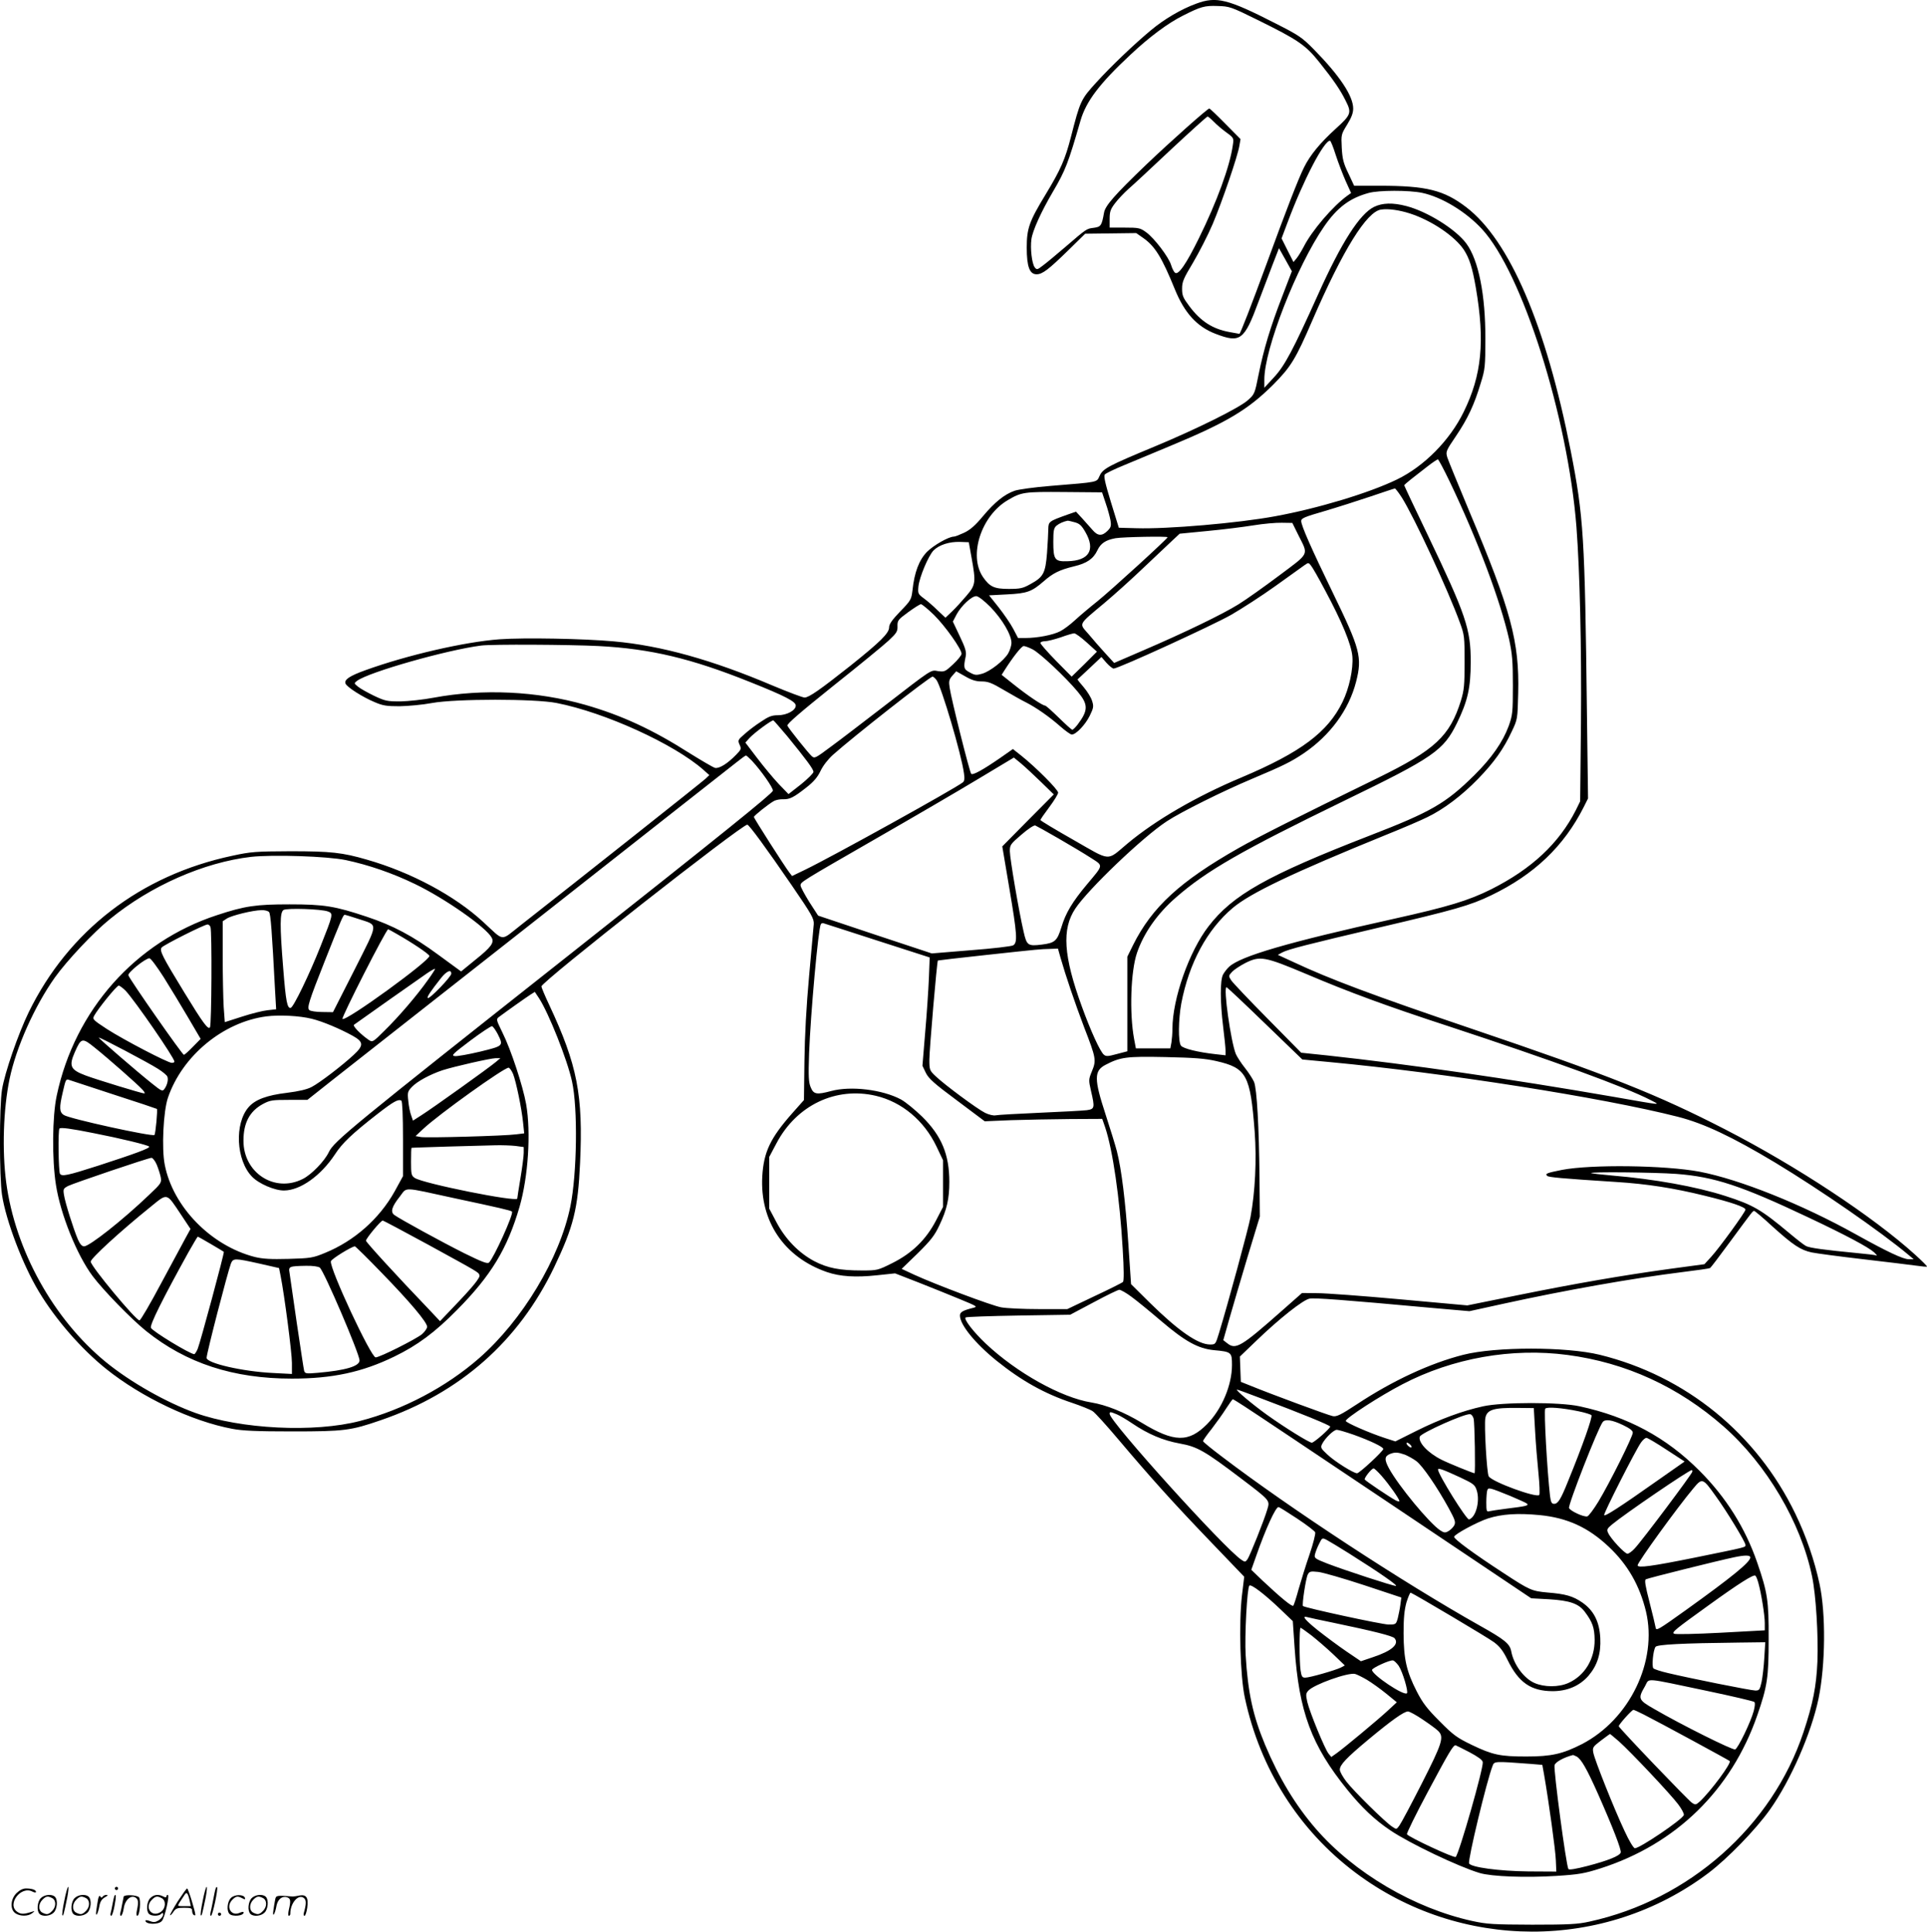
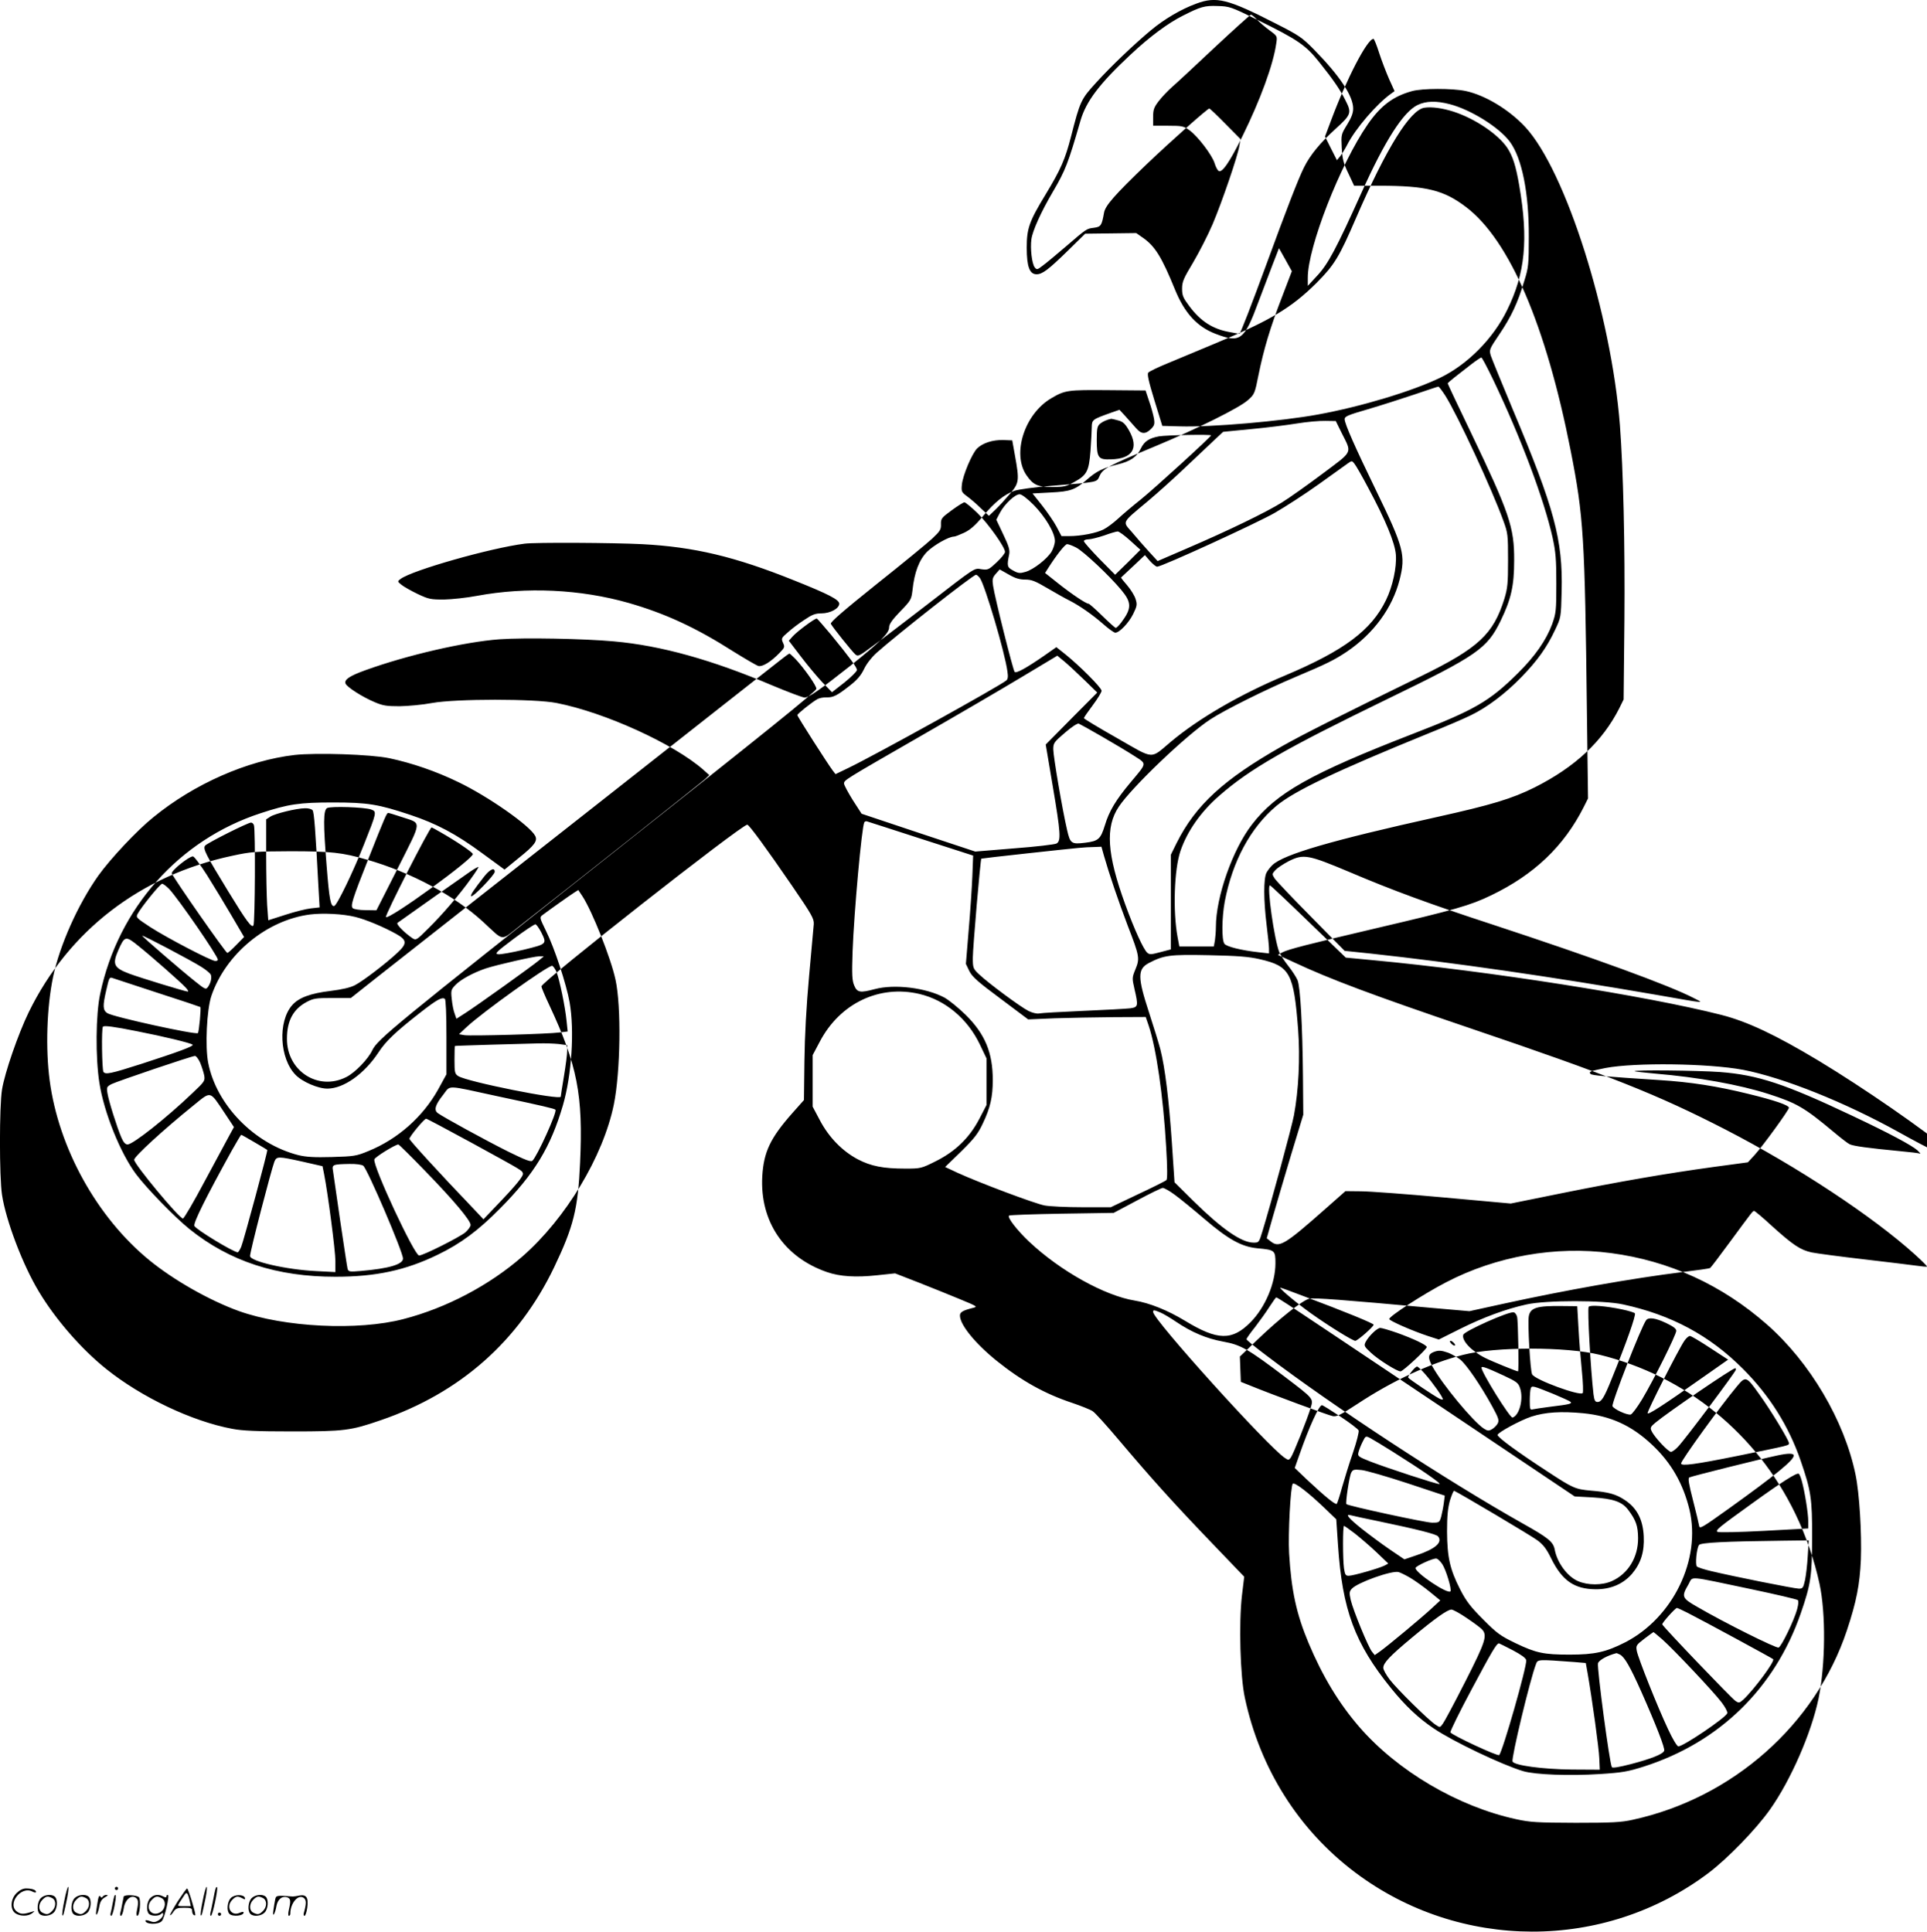
<svg xmlns="http://www.w3.org/2000/svg" version="1.0" viewBox="0 0 1197.125 1200.255" preserveAspectRatio="xMidYMid meet">
  <g transform="translate(-0.646,1200.431) scale(0.1,-0.1)" fill="#000000" stroke="none">
-     <path d="M7439 11982 c-94 -34 -199 -96 -282 -165 -109 -91 -249 -225 -339 -324 -97 -106 -101 -116 -158 -338 -36 -140 -64 -204 -156 -356 -104 -171 -119 -214 -119 -334 0 -118 18 -165 61 -165 36 0 73 28 196 148 l106 104 159 2 158 2 43 -30 c74 -52 116 -120 197 -319 60 -148 138 -233 253 -277 154 -59 178 -41 267 200 26 69 65 172 87 229 l40 103 40 -71 40 -72 -60 -157 c-74 -191 -115 -329 -147 -487 -23 -116 -25 -121 -66 -157 -51 -47 -317 -179 -579 -288 -289 -120 -322 -138 -342 -182 -20 -42 0 -38 -305 -63 -100 -8 -200 -22 -223 -30 -63 -22 -123 -70 -196 -157 -49 -59 -80 -86 -118 -104 -28 -13 -56 -24 -63 -24 -33 0 -127 -54 -168 -95 -49 -51 -78 -126 -90 -240 -7 -56 -10 -62 -76 -130 -51 -53 -69 -79 -69 -99 0 -36 -55 -90 -240 -238 -187 -148 -258 -198 -285 -198 -12 0 -102 34 -200 75 -374 159 -692 248 -985 274 -186 17 -558 24 -710 13 -218 -16 -576 -99 -833 -192 -100 -36 -133 -59 -124 -83 8 -22 107 -85 182 -116 51 -22 75 -25 155 -25 52 1 142 9 200 20 149 27 640 27 775 0 301 -59 729 -255 910 -414 l38 -34 -24 -23 c-20 -19 -791 -630 -1147 -909 -130 -102 -99 -104 -233 19 -176 163 -448 309 -724 388 -151 44 -223 52 -475 52 -216 -1 -245 -3 -360 -28 -570 -121 -1017 -465 -1265 -972 -66 -136 -149 -376 -166 -481 -17 -105 -17 -541 0 -654 24 -159 129 -437 230 -603 104 -173 263 -355 416 -478 219 -176 533 -326 785 -373 63 -12 151 -16 372 -16 324 0 363 5 551 70 492 169 856 491 1076 950 121 253 148 363 161 647 20 422 -17 610 -191 982 -27 57 -49 110 -49 116 0 29 1243 1005 1279 1005 11 0 118 -146 277 -378 124 -181 138 -206 136 -240 -2 -20 -15 -165 -29 -322 -17 -187 -27 -369 -29 -528 l-3 -243 -71 -80 c-139 -157 -179 -243 -188 -395 -15 -279 136 -502 402 -594 81 -28 180 -34 309 -20 l114 12 144 -56 c79 -31 195 -78 258 -104 111 -46 113 -47 80 -55 -62 -16 -79 -26 -79 -47 0 -57 94 -173 229 -282 153 -123 297 -204 469 -261 56 -19 113 -42 126 -51 14 -8 87 -89 162 -178 203 -240 334 -386 569 -631 l211 -220 -14 -116 c-20 -171 -11 -504 18 -636 94 -441 335 -822 686 -1086 649 -488 1548 -490 2194 -3 119 90 294 270 382 394 129 182 257 475 302 690 43 209 46 529 6 713 -31 144 -83 297 -150 435 -240 498 -682 857 -1215 988 -208 51 -648 51 -848 0 -205 -52 -438 -160 -659 -306 -102 -67 -128 -80 -152 -75 -27 5 -379 135 -511 189 l-60 24 -3 78 -3 79 102 98 c142 137 291 255 331 262 31 6 205 -7 753 -57 l240 -21 210 46 c383 84 800 158 1113 197 90 11 167 22 172 25 5 3 60 76 124 163 140 190 141 192 150 192 4 0 56 -43 114 -97 129 -116 174 -146 244 -161 29 -6 172 -25 318 -42 146 -17 294 -35 330 -40 35 -5 66 -8 68 -6 2 2 -32 36 -75 75 -261 236 -733 548 -1178 777 -422 217 -717 335 -1585 629 -604 205 -871 305 -1095 410 l-100 46 27 15 c38 20 156 50 594 153 478 112 574 139 704 202 268 129 452 305 575 548 l27 54 -7 541 c-13 1085 -20 1209 -101 1621 -153 778 -380 1307 -649 1512 -139 106 -247 133 -538 133 l-158 0 -36 77 c-31 64 -37 90 -41 159 -4 81 -4 83 33 143 27 44 38 72 38 101 0 78 -84 204 -244 367 -74 75 -93 88 -237 161 -299 153 -368 170 -493 124z m377 -100 c256 -126 302 -158 388 -266 87 -109 128 -169 161 -235 40 -78 36 -89 -61 -177 -96 -87 -159 -164 -196 -239 -35 -69 -112 -269 -233 -600 -93 -253 -163 -435 -169 -435 -1 0 -29 5 -61 11 -105 19 -180 67 -250 161 -39 52 -45 66 -45 109 0 43 9 63 69 163 37 63 92 170 121 238 58 137 156 423 166 487 l7 41 -94 95 c-51 52 -96 95 -100 95 -11 0 -240 -204 -389 -346 -199 -191 -258 -258 -265 -302 -14 -79 -19 -87 -62 -93 -47 -6 -43 -3 -178 -119 -55 -47 -117 -99 -139 -115 -36 -28 -39 -28 -52 -11 -17 24 -28 116 -20 174 7 52 59 168 133 294 78 133 95 176 172 443 35 120 118 230 311 410 118 111 233 196 325 242 111 56 134 63 216 60 73 -2 83 -5 245 -85z m-270 -633 c16 -17 51 -47 77 -66 49 -36 49 -36 42 -82 -18 -130 -99 -351 -210 -576 -80 -163 -129 -233 -149 -215 -7 5 -18 27 -24 47 -15 50 -105 168 -155 204 -37 27 -46 29 -134 29 l-93 0 0 54 c0 45 5 60 34 98 19 25 57 65 84 89 28 24 147 135 266 247 119 111 220 202 224 202 5 0 21 -14 38 -31z m758 -206 c16 -49 44 -122 62 -163 l34 -75 -21 -15 c-91 -65 -223 -219 -274 -320 -13 -25 -32 -56 -43 -70 l-20 -24 -37 73 -37 74 38 101 c97 260 225 506 263 506 4 0 20 -39 35 -87z m537 -237 c122 -26 271 -116 372 -225 250 -271 533 -1162 587 -1851 21 -279 32 -746 28 -1215 l-5 -490 -27 -55 c-105 -207 -275 -365 -525 -491 -142 -71 -269 -109 -606 -184 -658 -146 -952 -232 -1023 -298 -13 -12 -30 -34 -38 -49 -18 -36 -18 -169 1 -323 8 -65 15 -132 15 -148 l0 -30 -62 7 c-109 12 -202 35 -215 53 -18 24 -16 163 2 262 48 251 160 459 320 594 111 93 373 218 950 453 105 42 221 92 259 111 103 50 215 135 314 237 101 104 159 186 210 295 36 76 36 76 40 239 8 319 -45 515 -304 1130 -68 163 -129 312 -136 333 -11 37 -10 40 55 136 72 107 112 192 153 329 26 83 28 102 28 274 1 271 -42 488 -118 591 -66 89 -242 199 -373 233 -84 22 -148 20 -200 -5 -89 -43 -203 -221 -348 -544 -157 -349 -208 -444 -274 -515 l-60 -65 0 50 c-1 188 201 706 372 953 80 116 158 175 275 207 63 18 252 18 333 1z m-76 -128 c136 -44 278 -141 335 -225 35 -54 53 -110 75 -237 57 -333 37 -543 -76 -772 -86 -176 -245 -337 -414 -419 -173 -84 -491 -180 -759 -229 -228 -42 -665 -80 -860 -74 l-109 3 -49 159 c-36 118 -46 162 -38 172 6 7 59 33 118 57 59 25 189 79 290 121 351 146 481 224 638 380 111 112 140 160 244 401 188 434 337 675 426 687 45 7 113 -3 179 -24z m247 -1665 c175 -366 316 -743 370 -983 19 -89 23 -133 23 -285 0 -169 -2 -184 -26 -252 -37 -100 -107 -200 -213 -305 -177 -175 -268 -228 -651 -376 -636 -247 -851 -368 -1001 -564 -120 -155 -224 -450 -224 -637 0 -25 -3 -63 -6 -83 l-7 -38 -107 0 -107 0 -11 58 c-30 161 -21 423 18 536 42 123 127 244 241 343 191 167 407 291 1049 603 555 269 614 311 698 482 66 136 85 218 85 378 1 205 -30 295 -269 794 -79 164 -144 302 -144 305 1 3 20 20 43 38 23 18 68 53 100 78 32 25 62 45 66 45 4 0 37 -62 73 -137z m-297 -100 c78 -124 289 -579 361 -778 28 -76 29 -88 29 -245 0 -145 -3 -174 -23 -240 -69 -220 -160 -305 -515 -479 -514 -251 -740 -365 -867 -437 -361 -205 -536 -365 -654 -601 l-36 -73 0 -294 0 -294 -65 -17 c-55 -15 -67 -16 -81 -4 -23 19 -82 148 -137 300 -114 313 -125 481 -40 608 79 119 418 444 568 542 88 58 347 187 530 264 192 81 241 105 320 158 165 112 281 270 326 445 39 153 26 202 -145 554 -131 270 -196 416 -196 445 0 17 22 26 143 61 78 23 207 64 287 91 80 27 148 50 152 50 3 1 23 -25 43 -56z m-1840 -34 c13 -37 26 -85 30 -107 6 -36 3 -45 -19 -67 -34 -33 -60 -32 -93 7 -16 18 -45 50 -65 73 l-37 40 -49 -17 c-120 -43 -122 -44 -123 -91 0 -23 -4 -90 -8 -149 -10 -125 -22 -149 -103 -193 -46 -26 -63 -30 -135 -30 -90 0 -118 13 -160 74 -91 134 -11 381 155 478 85 50 101 52 351 50 l234 -2 22 -66z m-192 -120 c30 -8 43 -20 67 -62 63 -110 22 -177 -112 -180 -79 -3 -88 10 -88 120 0 71 3 86 20 101 17 14 44 26 70 31 3 0 22 -4 43 -10z m1389 -79 c64 -128 73 -108 -119 -252 -92 -69 -206 -150 -253 -179 -100 -62 -331 -174 -589 -285 l-183 -79 -55 60 c-30 33 -77 86 -104 119 -60 69 -68 54 98 193 62 52 172 151 245 221 73 69 153 145 178 168 l45 42 174 17 c96 9 224 25 285 35 61 10 140 17 176 16 l65 -1 37 -75z m-812 -14 c0 -9 -352 -330 -435 -397 -49 -39 -113 -93 -141 -119 -28 -26 -69 -57 -91 -68 -44 -23 -141 -42 -215 -42 l-47 0 -31 59 c-17 32 -58 91 -90 132 l-59 74 112 6 c125 6 153 17 227 81 58 51 98 71 188 93 81 19 121 47 146 100 21 44 52 64 113 75 49 8 323 13 323 6z m-1218 -126 c28 -155 26 -170 -31 -237 -27 -32 -67 -76 -90 -98 l-41 -39 -48 45 c-26 26 -64 59 -86 75 -36 27 -38 30 -34 74 6 58 62 191 94 224 35 35 99 55 164 53 l55 -2 17 -95z m2195 -201 c107 -199 165 -340 171 -414 6 -79 -20 -198 -61 -282 -91 -188 -260 -314 -627 -469 -279 -117 -536 -266 -710 -412 -131 -110 -98 -112 -334 23 -113 64 -206 120 -206 124 0 4 25 40 55 80 30 40 55 81 55 90 0 19 -139 158 -228 229 l-53 42 -77 -54 c-110 -76 -172 -110 -182 -100 -10 10 -124 465 -134 535 -6 40 -4 51 17 75 l24 27 55 -31 c41 -24 68 -32 103 -32 40 0 63 -9 139 -54 50 -29 111 -64 136 -76 63 -32 145 -89 213 -149 32 -28 64 -51 72 -51 26 0 84 61 111 116 24 49 26 59 15 93 -6 21 -30 59 -52 85 -23 26 -40 48 -38 49 2 2 36 33 76 71 l72 68 31 -36 c18 -20 38 -36 45 -36 29 0 616 269 730 334 66 38 190 118 275 179 85 61 166 119 180 129 24 17 26 17 40 -1 9 -10 48 -78 87 -152z m-2078 -106 c73 -75 131 -173 131 -223 0 -18 -10 -48 -21 -67 -29 -46 -111 -110 -161 -125 -35 -10 -45 -10 -77 8 -38 20 -40 29 -25 101 5 26 -2 51 -37 124 l-43 91 23 44 c29 54 93 114 122 114 13 0 48 -27 88 -67z m-350 -50 c69 -68 171 -212 171 -241 0 -9 -23 -38 -52 -65 -49 -46 -54 -48 -93 -43 -48 8 -29 20 -350 -228 -121 -93 -264 -203 -319 -243 -94 -70 -99 -73 -117 -57 -20 18 -139 166 -151 189 -6 9 80 83 282 245 160 127 316 255 347 284 50 47 56 57 55 89 -1 35 3 41 66 87 37 27 73 50 80 50 6 0 43 -30 81 -67z m949 -171 l63 -57 -78 -78 -79 -77 -97 98 c-53 55 -97 104 -97 111 0 6 13 11 28 11 15 0 59 11 98 24 38 14 76 25 84 25 8 0 43 -25 78 -57z m-3033 -22 c324 -17 576 -77 942 -224 218 -87 283 -121 283 -146 0 -30 -56 -60 -111 -60 -38 0 -58 -8 -105 -40 -33 -21 -79 -56 -102 -77 -42 -36 -43 -39 -31 -66 12 -26 10 -30 -21 -62 -54 -56 -106 -88 -132 -82 -13 4 -83 45 -157 91 -229 146 -420 235 -650 301 -299 85 -634 101 -941 44 -63 -12 -156 -22 -205 -23 -84 0 -95 2 -165 35 -41 20 -86 45 -100 57 -25 20 -25 21 -5 36 72 54 558 192 770 219 66 9 552 6 730 -3z m2697 -21 c45 -23 204 -172 279 -262 67 -80 67 -116 0 -205 -14 -18 -28 -32 -33 -32 -5 0 -42 34 -84 75 -42 41 -80 75 -85 75 -16 0 -108 62 -192 129 l-78 62 17 27 c54 85 107 152 120 152 8 0 33 -9 56 -21z m-597 -191 c31 -46 154 -459 170 -579 5 -32 3 -48 -7 -56 -47 -38 -814 -463 -982 -544 l-79 -38 -17 22 c-29 38 -220 336 -220 345 0 8 94 83 126 100 12 6 37 11 56 10 41 -1 65 11 145 74 45 35 69 64 87 102 15 32 47 73 77 100 124 111 601 486 619 486 5 0 16 -10 25 -22z m-928 -348 c119 -146 163 -205 163 -222 0 -8 -35 -43 -77 -77 l-78 -61 -60 62 c-33 35 -93 107 -134 161 l-74 97 24 27 c31 34 140 114 150 111 4 -2 42 -46 86 -98z m-220 -152 c58 -62 134 -171 131 -187 -4 -18 -314 -268 -1254 -1011 -1366 -1080 -1473 -1167 -1505 -1235 -26 -55 -107 -139 -161 -166 -174 -89 -370 37 -369 238 0 110 38 182 120 227 45 24 58 26 163 26 l114 0 154 122 c85 67 673 529 1305 1026 633 498 1175 925 1205 948 30 24 57 44 61 44 3 0 19 -15 36 -32z m1797 -133 l79 -77 -160 -161 -160 -162 43 -255 c50 -295 53 -344 24 -360 -11 -6 -129 -20 -262 -30 l-243 -20 -353 117 -353 118 -55 85 c-29 47 -54 93 -54 102 0 22 -5 19 480 298 223 128 504 292 625 365 l220 132 45 -37 c25 -21 81 -73 124 -115z m109 -351 c73 -42 163 -96 200 -120 79 -51 81 -40 -23 -164 -92 -110 -133 -178 -160 -268 -26 -84 -40 -97 -121 -107 -87 -11 -94 -5 -113 78 -30 128 -86 459 -86 502 0 39 4 45 72 103 40 35 78 60 86 57 7 -3 73 -39 145 -81z m-4428 -134 c141 -30 290 -81 430 -149 185 -89 442 -269 476 -333 17 -31 -3 -59 -102 -138 l-88 -72 -138 101 c-164 121 -286 185 -448 239 -198 66 -264 77 -480 77 -207 0 -278 -10 -450 -67 -506 -165 -884 -590 -996 -1121 -28 -129 -30 -397 -5 -555 28 -182 130 -436 228 -567 66 -88 240 -267 332 -341 250 -201 543 -296 906 -296 251 0 437 40 636 137 143 69 253 151 389 289 213 215 313 381 389 641 54 187 72 462 41 639 -20 112 -94 338 -147 444 -39 80 -40 83 -22 97 41 31 171 123 196 139 l27 17 26 -39 c60 -92 176 -383 205 -517 37 -167 31 -574 -10 -776 -66 -323 -298 -709 -568 -945 -205 -179 -472 -320 -739 -389 -283 -74 -741 -51 -1023 50 -182 66 -403 191 -556 316 -325 266 -563 695 -619 1117 -26 197 -18 453 21 642 41 197 155 452 281 630 76 106 241 282 342 363 254 208 585 353 877 387 135 15 474 4 589 -20z m-112 -319 c35 -13 34 -17 -45 -216 -68 -172 -167 -377 -185 -383 -22 -6 -31 39 -47 244 -22 269 -21 350 2 364 21 13 234 6 275 -9z m-365 -4 c10 -12 18 -121 37 -483 l7 -121 -54 -6 c-29 -3 -101 -21 -159 -40 l-106 -34 -7 96 c-3 53 -6 194 -6 313 l0 218 26 17 c30 19 160 51 215 52 20 1 41 -5 47 -12z m553 -42 c128 -43 130 -13 -22 -316 l-134 -264 -68 1 c-37 0 -73 6 -79 12 -15 15 -4 52 97 307 104 263 114 285 123 285 4 0 41 -11 83 -25z m3228 -136 l323 -104 -5 -130 c-3 -71 -13 -223 -23 -336 l-17 -207 21 -44 c18 -36 51 -66 194 -172 l172 -129 165 7 c91 3 256 6 365 7 l200 1 18 -52 c47 -140 91 -440 109 -755 8 -129 8 -200 2 -206 -6 -6 -86 -46 -178 -89 l-168 -80 -176 0 c-98 0 -203 5 -235 11 -60 11 -408 142 -541 203 l-77 36 100 97 c82 81 105 111 134 173 47 98 62 166 62 270 0 171 -48 286 -168 405 -45 44 -104 92 -133 108 -115 61 -310 85 -433 52 -90 -24 -109 -21 -127 23 -13 31 -15 65 -10 212 9 242 57 776 73 802 3 5 11 8 18 5 6 -2 157 -50 335 -108z m-4145 85 c10 -25 7 -607 -3 -623 -11 -17 -42 24 -158 214 -140 229 -157 263 -142 282 15 17 265 143 285 143 7 0 15 -7 18 -16z m1154 -41 c102 -58 200 -124 206 -138 9 -26 -521 -411 -540 -392 -8 8 271 557 284 557 2 0 24 -12 50 -27z m4127 -150 c32 -112 89 -280 147 -433 74 -191 76 -204 48 -272 -21 -51 -21 -55 -6 -121 25 -107 23 -114 -26 -121 -24 -3 -155 -10 -293 -16 -137 -6 -261 -13 -273 -16 -14 -3 -42 4 -65 15 -49 24 -254 176 -309 229 -36 34 -38 39 -38 102 0 60 47 611 53 616 1 1 130 16 287 33 359 39 345 37 407 39 l52 2 16 -57z m-5572 -120 c41 -65 109 -178 152 -251 l78 -133 -49 -50 c-26 -27 -51 -49 -55 -49 -10 0 -332 461 -345 494 -6 16 106 106 131 106 8 0 47 -53 88 -117z m7099 19 c263 -112 499 -199 888 -326 635 -209 1096 -377 1250 -457 64 -33 85 -35 -235 21 -646 112 -1258 200 -1772 256 l-163 17 -208 211 c-115 116 -217 224 -227 239 -17 27 -17 28 6 53 12 13 50 38 83 55 91 45 119 40 378 -69z m-5458 -38 c-68 -96 -180 -227 -268 -313 -72 -72 -75 -74 -98 -59 -51 35 -103 88 -92 95 34 25 417 295 454 320 25 17 47 29 49 27 2 -1 -18 -33 -45 -70z m146 40 c0 -19 -137 -161 -146 -151 -7 6 17 41 83 125 35 43 63 55 63 26z m-2023 -106 c59 -63 303 -417 303 -440 0 -5 -7 -8 -16 -8 -25 0 -299 143 -403 210 -87 57 -91 61 -80 82 23 43 140 188 153 188 6 0 26 -15 43 -32z m7078 -203 l232 -224 169 -16 c716 -67 1698 -221 2164 -340 161 -41 337 -124 605 -285 278 -168 655 -428 830 -575 l30 -25 -31 0 c-35 0 -133 46 -329 155 -336 187 -721 341 -971 389 -215 40 -670 46 -854 11 -94 -19 -106 -23 -92 -37 9 -9 86 -16 428 -38 192 -12 359 -38 553 -86 160 -39 251 -70 251 -86 0 -14 -161 -236 -212 -292 l-43 -47 -215 -29 c-297 -41 -581 -90 -947 -164 l-311 -63 -419 38 c-230 21 -461 38 -513 38 l-95 1 -120 -106 c-260 -230 -292 -249 -346 -205 l-23 18 38 134 c21 74 72 247 113 384 l76 250 -2 240 c-3 314 -16 554 -34 597 -8 18 -33 57 -56 86 -24 30 -49 69 -57 87 -31 76 -79 415 -58 415 4 0 111 -101 239 -225z m-5922 29 c66 -16 176 -62 255 -106 68 -38 69 -60 5 -119 -71 -66 -212 -174 -261 -199 -28 -15 -80 -27 -152 -36 -126 -15 -198 -42 -239 -89 -89 -102 -78 -330 21 -432 42 -44 142 -87 200 -86 100 1 227 91 315 224 46 71 106 128 265 252 98 76 129 94 148 82 6 -4 10 -93 10 -237 l0 -232 -52 -95 c-95 -170 -251 -308 -433 -382 -75 -31 -89 -33 -226 -37 -112 -3 -160 0 -210 12 -272 70 -508 311 -559 573 -20 100 -9 332 20 417 89 260 343 470 612 505 79 10 205 4 281 -15z m1155 -94 c37 -75 38 -74 -108 -110 -72 -17 -143 -30 -158 -28 -24 3 -14 13 96 96 68 51 129 91 135 90 7 -2 22 -24 35 -48z m-2110 -217 c29 -18 55 -40 58 -48 8 -19 -1 -54 -18 -77 -12 -17 -18 -14 -79 35 -87 69 -329 278 -329 284 0 7 307 -155 368 -194z m-391 130 c80 -64 263 -225 292 -257 14 -14 20 -26 14 -26 -15 0 -296 86 -363 111 -96 36 -107 58 -69 145 40 91 46 92 126 27z m6966 -82 c188 -43 211 -86 238 -438 13 -176 3 -376 -26 -532 -14 -74 -140 -538 -195 -718 -22 -72 -22 -73 -56 -73 -75 0 -197 85 -374 259 l-117 116 -17 254 c-18 261 -42 459 -71 572 -9 35 -41 139 -71 231 -71 217 -71 268 -1 305 94 49 129 54 372 49 184 -4 248 -9 318 -25z m-4478 -7 c-40 -34 -392 -286 -460 -329 l-53 -34 -11 32 c-7 17 -15 58 -18 90 -6 54 -4 60 23 88 32 34 112 77 189 103 75 24 296 74 330 75 l30 0 -30 -25z m109 -73 c19 -49 53 -213 62 -302 l7 -67 -49 -6 c-71 -10 -552 -23 -592 -17 l-34 6 48 45 c97 91 501 380 530 380 6 0 19 -18 28 -39z m-2484 -127 c146 -47 268 -88 271 -90 6 -3 -8 -155 -15 -162 -13 -12 -529 101 -563 124 -28 18 -29 46 -7 140 18 79 20 84 37 79 7 -2 131 -43 277 -91z m4739 -9 c160 -38 298 -153 375 -314 l41 -86 0 -145 0 -145 -44 -85 c-62 -119 -149 -203 -271 -264 -90 -45 -94 -46 -189 -46 -137 0 -214 15 -296 58 -96 51 -179 136 -235 242 l-45 85 0 160 0 160 45 85 c125 237 369 354 619 295z m-4859 -232 c164 -32 333 -73 343 -83 10 -9 -89 -45 -317 -119 -193 -62 -225 -68 -237 -50 -9 15 -13 272 -3 281 8 8 70 0 214 -29z m2618 -79 l52 -7 0 -36 c0 -20 -9 -90 -20 -156 -11 -66 -20 -124 -20 -128 0 -24 -584 93 -637 128 -21 14 -23 23 -23 100 0 47 1 86 3 87 1 1 103 4 227 8 124 3 257 7 295 8 39 1 94 -1 123 -4z m-2228 -116 c10 -24 21 -59 25 -78 6 -35 3 -39 -72 -110 -164 -157 -371 -320 -404 -320 -14 0 -26 14 -39 44 -27 63 -79 228 -86 275 -6 37 -4 40 25 56 37 18 499 175 519 175 7 0 22 -19 32 -42z m9442 -58 c235 -18 402 -73 820 -271 233 -110 371 -184 407 -216 14 -14 21 -22 16 -20 -6 3 -64 10 -130 16 -187 18 -287 31 -309 43 -12 6 -57 41 -101 78 -177 148 -226 177 -400 233 -183 59 -442 105 -704 127 -69 6 -127 13 -130 15 -9 9 394 5 531 -5z m-7592 -151 c277 -59 350 -76 357 -83 13 -12 -115 -293 -143 -317 -10 -9 -45 5 -151 57 -142 71 -403 214 -437 239 -25 19 -16 51 34 114 48 61 8 62 340 -10z m-1699 -102 l59 -89 -28 -51 c-16 -29 -85 -157 -153 -284 -68 -128 -129 -233 -136 -233 -23 0 -303 337 -303 365 0 20 182 187 369 338 111 90 99 93 192 -46z m1536 -187 c319 -175 311 -170 318 -189 6 -15 -40 -72 -164 -201 l-81 -85 -62 66 c-211 220 -398 425 -398 434 0 14 92 125 104 125 5 0 132 -68 283 -150z m-1350 4 c43 -25 79 -47 80 -48 5 -4 -147 -566 -162 -602 -8 -19 -18 -34 -22 -34 -27 1 -261 143 -269 164 -7 19 72 178 233 469 30 53 56 97 58 97 3 0 39 -21 82 -46z m1060 -178 c177 -182 283 -308 283 -336 0 -10 -15 -31 -32 -46 -38 -31 -262 -144 -288 -144 -29 0 -287 553 -278 597 2 14 129 92 149 93 4 0 79 -74 166 -164z m-760 57 l123 -28 10 -50 c23 -116 70 -475 70 -539 l0 -69 -117 6 c-189 9 -413 61 -413 94 0 29 131 533 151 586 14 34 23 34 176 0z m376 -25 c26 -20 247 -536 247 -577 0 -36 -87 -62 -261 -77 -70 -6 -77 -5 -83 12 -3 11 -23 145 -46 299 -22 154 -42 294 -45 312 -7 38 -1 40 101 42 42 1 77 -4 87 -11z m5042 -181 c33 -24 116 -92 185 -151 149 -127 229 -171 327 -181 110 -10 113 -13 113 -93 0 -124 -63 -274 -155 -367 -114 -115 -204 -114 -406 9 -109 66 -221 111 -313 126 -186 30 -463 184 -656 366 -76 72 -137 151 -125 162 4 4 151 9 328 12 l322 5 145 77 c80 43 152 78 160 78 9 0 43 -19 75 -43z m2710 -362 c363 -48 689 -198 969 -444 267 -235 481 -597 550 -933 24 -115 39 -365 33 -528 -7 -155 -27 -259 -87 -440 -195 -585 -710 -1041 -1330 -1176 -71 -16 -128 -19 -355 -19 -241 1 -281 3 -372 23 -361 79 -735 299 -973 574 -126 146 -227 313 -314 520 -76 182 -107 325 -121 558 -7 120 9 418 23 432 11 11 97 -55 196 -150 l74 -71 11 -163 c27 -400 104 -608 328 -885 89 -110 170 -187 267 -252 120 -81 424 -226 555 -265 74 -22 286 -30 476 -18 141 9 174 15 275 47 468 150 812 486 973 950 63 181 71 236 71 475 1 239 -7 289 -71 475 -74 215 -194 406 -358 570 -207 208 -445 336 -745 401 -122 27 -478 27 -600 0 -128 -28 -271 -81 -415 -153 l-130 -65 -65 21 c-98 32 -241 95 -243 106 -3 16 213 156 352 228 312 163 681 228 1026 182z m-1914 -266 c264 -99 439 -171 439 -179 0 -12 -100 -100 -114 -100 -16 0 -165 92 -277 172 -92 66 -200 157 -188 158 4 0 67 -23 140 -51z m-94 -53 c38 -24 454 -302 925 -618 l857 -575 111 -6 c129 -8 184 -27 222 -78 48 -64 60 -99 61 -174 1 -120 -62 -223 -163 -268 -60 -27 -150 -27 -211 0 -66 29 -129 115 -144 196 -9 48 -40 73 -197 161 -476 268 -1177 727 -1600 1049 -65 49 -118 92 -118 97 0 4 24 39 54 76 29 38 70 95 90 127 20 31 39 57 41 57 3 0 35 -20 72 -44z m1806 -151 c4 -77 14 -196 21 -265 7 -69 9 -129 5 -135 -18 -19 -293 81 -314 116 -12 18 -29 319 -21 362 10 53 51 65 206 63 l95 -1 8 -140z m271 120 c39 -8 74 -19 79 -24 9 -9 -55 -190 -145 -410 -46 -115 -63 -141 -87 -141 -15 0 -20 10 -25 48 -18 158 -39 529 -30 543 8 13 103 6 208 -16z m-2869 -19 c19 -8 61 -33 95 -56 99 -67 191 -106 295 -125 110 -20 153 -44 385 -220 178 -135 176 -134 160 -188 -20 -69 -109 -291 -124 -312 -13 -17 -15 -18 -37 -3 -104 68 -819 860 -819 907 0 14 4 14 45 -3z m2216 -26 c7 -23 12 -340 6 -340 -9 0 -164 63 -205 84 -86 43 -147 109 -135 144 9 23 281 145 313 139 8 -1 17 -13 21 -27z m927 -40 c44 -21 62 -35 62 -48 0 -24 -141 -307 -213 -427 -30 -49 -61 -91 -70 -93 -23 -5 -106 34 -113 52 -7 19 180 497 209 534 15 20 58 14 125 -18z m-1671 -61 c100 -36 183 -75 183 -88 0 -13 -148 -151 -163 -151 -22 0 -140 74 -185 117 -40 37 -43 43 -32 65 19 37 72 88 91 88 10 0 57 -14 106 -31z m1943 -93 l112 -73 -164 -115 c-242 -171 -333 -229 -336 -218 -4 11 196 405 229 451 11 16 26 29 34 29 7 0 63 -33 125 -74z m-1590 29 c7 -8 8 -15 2 -15 -5 0 -15 7 -22 15 -7 8 -8 15 -2 15 5 0 15 -7 22 -15z m-37 -59 c20 -8 53 -26 73 -41 39 -30 128 -160 201 -293 40 -74 44 -86 33 -107 -7 -12 -23 -28 -36 -35 -19 -11 -27 -10 -50 5 -67 44 -259 276 -319 386 -29 54 -28 75 7 89 31 12 47 11 91 -4z m-143 -133 c46 -52 110 -143 110 -156 0 -4 -10 -2 -22 4 -36 19 -188 121 -193 130 -6 8 42 69 55 69 5 0 27 -21 50 -47z m486 -8 c83 -39 93 -46 104 -80 22 -66 -4 -168 -47 -182 -15 -5 -192 279 -193 310 0 12 32 0 136 -48z m1444 35 c0 -12 -314 -431 -358 -477 -16 -18 -37 -33 -45 -33 -17 0 -104 93 -120 129 -10 20 -7 27 23 52 78 65 479 339 497 339 2 0 3 -4 3 -10z m144 -150 c70 -96 186 -288 186 -305 0 -16 14 -12 -319 -80 -263 -53 -351 -65 -351 -47 0 19 250 364 347 479 54 65 58 64 137 -47z m-1275 -1 c52 -22 99 -43 104 -48 12 -12 -6 -16 -128 -31 -49 -6 -98 -14 -107 -16 -16 -5 -18 2 -18 55 0 32 3 67 6 75 7 19 12 18 143 -35z m-1325 -140 c59 -39 110 -78 113 -86 3 -9 -12 -70 -35 -137 -23 -66 -53 -164 -68 -216 -14 -52 -29 -98 -33 -103 -8 -8 -77 49 -189 154 l-72 69 30 85 c59 169 121 305 139 305 5 0 56 -32 115 -71z m1508 21 c171 -17 301 -76 429 -197 118 -111 192 -241 231 -402 73 -309 -101 -670 -398 -824 -120 -61 -189 -77 -346 -77 -162 0 -209 10 -338 72 -93 45 -115 61 -200 147 -78 78 -105 113 -143 187 -63 124 -80 199 -81 359 0 98 5 145 18 193 11 34 22 61 26 60 29 -12 481 -280 518 -308 36 -27 56 -53 84 -110 69 -141 145 -193 279 -194 93 0 169 33 224 96 55 65 78 137 73 234 -5 102 -41 172 -112 221 -58 40 -104 53 -216 62 -97 9 -110 14 -270 119 -186 121 -310 212 -310 227 0 15 143 92 210 114 87 28 185 34 322 21z m-1185 -238 c192 -121 308 -202 291 -202 -20 0 -314 96 -426 139 -79 31 -82 34 -76 59 4 15 15 44 26 65 18 37 19 37 48 22 17 -9 78 -46 137 -83z m2493 -25 c0 -29 -113 -121 -400 -327 -172 -123 -185 -131 -188 -109 -2 13 -19 84 -38 158 -26 101 -32 136 -23 142 12 7 448 116 549 137 66 14 100 14 100 -1z m-2400 -172 l232 -77 -6 -46 c-3 -24 -11 -62 -16 -83 -11 -38 -12 -39 -57 -39 -41 0 -520 104 -532 115 -7 8 18 174 30 196 10 19 17 21 64 16 29 -3 157 -40 285 -82z m2450 14 c19 -69 40 -202 40 -250 l0 -45 -276 -15 c-152 -8 -281 -11 -288 -6 -14 10 6 26 217 178 187 135 276 191 288 183 5 -3 13 -23 19 -45z m-2635 -249 c249 -52 363 -81 375 -95 31 -37 -17 -79 -135 -118 l-74 -25 -90 61 c-50 34 -129 93 -176 130 -81 65 -105 94 -67 83 9 -3 85 -19 167 -36z m-142 -77 c34 -27 95 -79 135 -117 l73 -70 -24 -13 c-34 -17 -194 -63 -222 -63 -19 0 -23 7 -29 46 -8 58 -8 264 0 264 3 0 33 -21 67 -47z m2814 -140 c-3 -54 -11 -122 -17 -150 -11 -48 -14 -53 -38 -53 -28 0 -412 77 -545 109 -43 10 -83 23 -89 29 -11 11 -2 110 13 133 9 15 164 23 523 27 l159 2 -6 -97z m-2271 -50 c24 -36 61 -160 51 -170 -19 -18 -217 115 -217 145 0 12 111 63 130 59 8 -1 24 -17 36 -34z m-198 -86 c30 -18 83 -56 120 -86 l66 -54 -55 -51 c-66 -61 -272 -232 -318 -265 l-34 -24 -17 21 c-23 28 -117 257 -132 321 -10 45 -9 53 6 70 35 39 249 115 291 104 11 -3 44 -19 73 -36z m2112 -69 c157 -33 289 -64 295 -69 6 -6 4 -26 -4 -57 -18 -67 -97 -231 -115 -238 -15 -6 -338 155 -506 253 -96 55 -99 63 -54 140 30 52 -17 55 384 -29z m-392 -147 c95 -48 526 -282 534 -289 13 -12 -118 -188 -185 -251 -25 -22 -28 -23 -50 -8 -23 15 -450 461 -454 475 -3 8 81 102 91 102 4 0 32 -13 64 -29z m-1372 -32 c42 -28 84 -59 95 -70 38 -38 26 -75 -102 -327 -66 -130 -129 -248 -139 -261 -18 -25 -18 -25 -46 -6 -43 28 -238 220 -284 280 -22 29 -40 61 -40 73 0 30 39 72 177 187 143 119 220 174 246 175 10 0 52 -23 93 -51z m1218 -135 c72 -64 321 -328 368 -391 22 -29 38 -59 35 -67 -11 -29 -273 -206 -304 -206 -8 0 -36 46 -64 107 -66 140 -186 442 -194 486 -6 33 -4 37 47 76 29 22 55 41 57 41 1 0 26 -21 55 -46z m-929 -67 c54 -29 81 -48 83 -62 5 -37 -146 -566 -168 -589 -9 -9 -292 123 -303 141 -3 5 55 124 130 264 127 238 157 290 172 289 3 -1 42 -20 86 -43z m666 -27 c29 -16 63 -76 131 -228 94 -212 149 -354 143 -369 -7 -21 -80 -50 -206 -83 -74 -19 -115 -26 -119 -19 -14 22 -93 616 -86 645 5 20 59 49 114 63 2 1 12 -4 23 -9z m-284 -46 l71 -6 11 -61 c29 -167 71 -470 73 -532 l3 -70 -174 1 c-184 2 -358 26 -368 50 -8 23 109 511 146 606 11 29 10 29 238 12z M406 194 c-10 -47 -15 -88 -12 -91 5 -6 9 7 30 110 7 37 10 67 6 67 -4 0 -15 -39 -24 -86z M720 270 c0 -5 5 -10 10 -10 6 0 10 5 10 10 0 6 -4 10 -10 10 -5 0 -10 -4 -10 -10z M1266 194 c-10 -47 -15 -88 -12 -91 5 -6 9 7 30 110 7 37 10 67 6 67 -4 0 -15 -39 -24 -86z M1346 269 c-3 -8 -10 -41 -16 -74 -6 -33 -14 -68 -16 -77 -3 -10 -1 -18 3 -18 10 0 46 171 38 178 -2 3 -7 -1 -9 -9z M109 241 c-38 -38 -41 -101 -7 -125 29 -20 79 -20 104 0 18 14 18 15 1 10 -53 -17 -69 -17 -92 -2 -69 45 21 166 94 126 12 -6 21 -7 21 -1 0 12 -25 21 -62 21 -19 0 -39 -10 -59 -29z M1110 189 c-28 -45 -49 -83 -47 -85 2 -3 12 7 21 21 14 21 24 25 66 25 43 0 50 -3 50 -19 0 -11 5 -23 10 -26 6 -3 10 -3 10 1 0 20 -44 164 -51 164 -4 0 -30 -37 -59 -81z m75 4 l7 -33 -42 0 c-42 0 -42 0 -28 23 8 12 21 32 29 44 15 25 22 18 34 -34z M260 210 c-22 -22 -27 -79 -8 -98 19 -19 66 -14 88 8 22 22 27 79 8 98 -19 19 -66 14 -88 -8z m71 0 c25 -14 25 -54 -1 -80 -23 -23 -33 -24 -61 -10 -25 14 -25 54 1 80 23 23 33 24 61 10z M470 210 c-22 -22 -27 -79 -8 -98 19 -19 66 -14 88 8 22 22 27 79 8 98 -19 19 -66 14 -88 -8z m71 0 c25 -14 25 -54 -1 -80 -23 -23 -33 -24 -61 -10 -25 14 -25 54 1 80 23 23 33 24 61 10z M616 204 c-3 -16 -8 -47 -11 -69 -8 -51 10 -26 19 27 5 27 15 42 34 53 18 10 22 14 10 15 -9 0 -20 -5 -24 -11 -5 -8 -9 -8 -14 1 -5 8 -10 3 -14 -16z M717 223 c-2 -4 -7 -26 -11 -48 -4 -22 -9 -48 -12 -57 -3 -10 -1 -18 4 -18 4 0 14 28 20 62 11 58 10 81 -1 61z M775 220 c-1 -3 -5 -23 -9 -45 -4 -22 -9 -48 -12 -57 -3 -10 -1 -18 4 -18 5 0 13 20 17 45 7 53 44 87 74 68 17 -11 19 -28 8 -80 -4 -18 -3 -33 2 -33 16 0 24 99 11 115 -12 14 -87 18 -95 5z M940 210 c-22 -22 -27 -79 -8 -98 15 -15 61 -15 76 0 9 9 12 8 12 -5 0 -9 -12 -24 -26 -34 -21 -13 -32 -15 -55 -6 -16 6 -29 8 -29 3 0 -24 81 -27 102 -2 18 19 50 162 37 162 -5 0 -9 -5 -9 -10 0 -7 -6 -7 -19 0 -30 16 -59 12 -81 -10z m71 0 c29 -16 25 -65 -6 -86 -56 -37 -103 28 -55 76 23 23 33 24 61 10z M1441 211 c-23 -23 -28 -80 -9 -99 19 -19 88 -13 88 9 0 5 -11 4 -24 -2 -54 -25 -89 38 -46 81 23 23 33 24 62 9 16 -9 19 -8 16 3 -8 22 -64 22 -87 -1z M1570 210 c-22 -22 -27 -79 -8 -98 19 -19 66 -14 88 8 22 22 27 79 8 98 -19 19 -66 14 -88 -8z m71 0 c25 -14 25 -54 -1 -80 -23 -23 -33 -24 -61 -10 -25 14 -25 54 1 80 23 23 33 24 61 10z M1716 201 c-3 -14 -8 -44 -11 -66 -8 -51 10 -26 19 27 8 41 35 63 66 53 22 -7 24 -21 11 -77 -5 -22 -5 -38 0 -38 5 0 9 6 9 13 0 68 51 125 85 97 15 -13 15 -35 -1 -92 -3 -10 -1 -18 4 -18 6 0 13 23 17 50 9 63 -5 84 -49 76 -17 -4 -35 -6 -41 -6 -101 8 -104 7 -109 -19z M1360 110 c0 -5 5 -10 10 -10 6 0 10 5 10 10 0 6 -4 10 -10 10 -5 0 -10 -4 -10 -10z" />
+     <path d="M7439 11982 c-94 -34 -199 -96 -282 -165 -109 -91 -249 -225 -339 -324 -97 -106 -101 -116 -158 -338 -36 -140 -64 -204 -156 -356 -104 -171 -119 -214 -119 -334 0 -118 18 -165 61 -165 36 0 73 28 196 148 l106 104 159 2 158 2 43 -30 c74 -52 116 -120 197 -319 60 -148 138 -233 253 -277 154 -59 178 -41 267 200 26 69 65 172 87 229 l40 103 40 -71 40 -72 -60 -157 c-74 -191 -115 -329 -147 -487 -23 -116 -25 -121 -66 -157 -51 -47 -317 -179 -579 -288 -289 -120 -322 -138 -342 -182 -20 -42 0 -38 -305 -63 -100 -8 -200 -22 -223 -30 -63 -22 -123 -70 -196 -157 -49 -59 -80 -86 -118 -104 -28 -13 -56 -24 -63 -24 -33 0 -127 -54 -168 -95 -49 -51 -78 -126 -90 -240 -7 -56 -10 -62 -76 -130 -51 -53 -69 -79 -69 -99 0 -36 -55 -90 -240 -238 -187 -148 -258 -198 -285 -198 -12 0 -102 34 -200 75 -374 159 -692 248 -985 274 -186 17 -558 24 -710 13 -218 -16 -576 -99 -833 -192 -100 -36 -133 -59 -124 -83 8 -22 107 -85 182 -116 51 -22 75 -25 155 -25 52 1 142 9 200 20 149 27 640 27 775 0 301 -59 729 -255 910 -414 l38 -34 -24 -23 c-20 -19 -791 -630 -1147 -909 -130 -102 -99 -104 -233 19 -176 163 -448 309 -724 388 -151 44 -223 52 -475 52 -216 -1 -245 -3 -360 -28 -570 -121 -1017 -465 -1265 -972 -66 -136 -149 -376 -166 -481 -17 -105 -17 -541 0 -654 24 -159 129 -437 230 -603 104 -173 263 -355 416 -478 219 -176 533 -326 785 -373 63 -12 151 -16 372 -16 324 0 363 5 551 70 492 169 856 491 1076 950 121 253 148 363 161 647 20 422 -17 610 -191 982 -27 57 -49 110 -49 116 0 29 1243 1005 1279 1005 11 0 118 -146 277 -378 124 -181 138 -206 136 -240 -2 -20 -15 -165 -29 -322 -17 -187 -27 -369 -29 -528 l-3 -243 -71 -80 c-139 -157 -179 -243 -188 -395 -15 -279 136 -502 402 -594 81 -28 180 -34 309 -20 l114 12 144 -56 c79 -31 195 -78 258 -104 111 -46 113 -47 80 -55 -62 -16 -79 -26 -79 -47 0 -57 94 -173 229 -282 153 -123 297 -204 469 -261 56 -19 113 -42 126 -51 14 -8 87 -89 162 -178 203 -240 334 -386 569 -631 l211 -220 -14 -116 c-20 -171 -11 -504 18 -636 94 -441 335 -822 686 -1086 649 -488 1548 -490 2194 -3 119 90 294 270 382 394 129 182 257 475 302 690 43 209 46 529 6 713 -31 144 -83 297 -150 435 -240 498 -682 857 -1215 988 -208 51 -648 51 -848 0 -205 -52 -438 -160 -659 -306 -102 -67 -128 -80 -152 -75 -27 5 -379 135 -511 189 l-60 24 -3 78 -3 79 102 98 c142 137 291 255 331 262 31 6 205 -7 753 -57 l240 -21 210 46 c383 84 800 158 1113 197 90 11 167 22 172 25 5 3 60 76 124 163 140 190 141 192 150 192 4 0 56 -43 114 -97 129 -116 174 -146 244 -161 29 -6 172 -25 318 -42 146 -17 294 -35 330 -40 35 -5 66 -8 68 -6 2 2 -32 36 -75 75 -261 236 -733 548 -1178 777 -422 217 -717 335 -1585 629 -604 205 -871 305 -1095 410 l-100 46 27 15 c38 20 156 50 594 153 478 112 574 139 704 202 268 129 452 305 575 548 l27 54 -7 541 c-13 1085 -20 1209 -101 1621 -153 778 -380 1307 -649 1512 -139 106 -247 133 -538 133 l-158 0 -36 77 c-31 64 -37 90 -41 159 -4 81 -4 83 33 143 27 44 38 72 38 101 0 78 -84 204 -244 367 -74 75 -93 88 -237 161 -299 153 -368 170 -493 124z m377 -100 c256 -126 302 -158 388 -266 87 -109 128 -169 161 -235 40 -78 36 -89 -61 -177 -96 -87 -159 -164 -196 -239 -35 -69 -112 -269 -233 -600 -93 -253 -163 -435 -169 -435 -1 0 -29 5 -61 11 -105 19 -180 67 -250 161 -39 52 -45 66 -45 109 0 43 9 63 69 163 37 63 92 170 121 238 58 137 156 423 166 487 l7 41 -94 95 c-51 52 -96 95 -100 95 -11 0 -240 -204 -389 -346 -199 -191 -258 -258 -265 -302 -14 -79 -19 -87 -62 -93 -47 -6 -43 -3 -178 -119 -55 -47 -117 -99 -139 -115 -36 -28 -39 -28 -52 -11 -17 24 -28 116 -20 174 7 52 59 168 133 294 78 133 95 176 172 443 35 120 118 230 311 410 118 111 233 196 325 242 111 56 134 63 216 60 73 -2 83 -5 245 -85z c16 -17 51 -47 77 -66 49 -36 49 -36 42 -82 -18 -130 -99 -351 -210 -576 -80 -163 -129 -233 -149 -215 -7 5 -18 27 -24 47 -15 50 -105 168 -155 204 -37 27 -46 29 -134 29 l-93 0 0 54 c0 45 5 60 34 98 19 25 57 65 84 89 28 24 147 135 266 247 119 111 220 202 224 202 5 0 21 -14 38 -31z m758 -206 c16 -49 44 -122 62 -163 l34 -75 -21 -15 c-91 -65 -223 -219 -274 -320 -13 -25 -32 -56 -43 -70 l-20 -24 -37 73 -37 74 38 101 c97 260 225 506 263 506 4 0 20 -39 35 -87z m537 -237 c122 -26 271 -116 372 -225 250 -271 533 -1162 587 -1851 21 -279 32 -746 28 -1215 l-5 -490 -27 -55 c-105 -207 -275 -365 -525 -491 -142 -71 -269 -109 -606 -184 -658 -146 -952 -232 -1023 -298 -13 -12 -30 -34 -38 -49 -18 -36 -18 -169 1 -323 8 -65 15 -132 15 -148 l0 -30 -62 7 c-109 12 -202 35 -215 53 -18 24 -16 163 2 262 48 251 160 459 320 594 111 93 373 218 950 453 105 42 221 92 259 111 103 50 215 135 314 237 101 104 159 186 210 295 36 76 36 76 40 239 8 319 -45 515 -304 1130 -68 163 -129 312 -136 333 -11 37 -10 40 55 136 72 107 112 192 153 329 26 83 28 102 28 274 1 271 -42 488 -118 591 -66 89 -242 199 -373 233 -84 22 -148 20 -200 -5 -89 -43 -203 -221 -348 -544 -157 -349 -208 -444 -274 -515 l-60 -65 0 50 c-1 188 201 706 372 953 80 116 158 175 275 207 63 18 252 18 333 1z m-76 -128 c136 -44 278 -141 335 -225 35 -54 53 -110 75 -237 57 -333 37 -543 -76 -772 -86 -176 -245 -337 -414 -419 -173 -84 -491 -180 -759 -229 -228 -42 -665 -80 -860 -74 l-109 3 -49 159 c-36 118 -46 162 -38 172 6 7 59 33 118 57 59 25 189 79 290 121 351 146 481 224 638 380 111 112 140 160 244 401 188 434 337 675 426 687 45 7 113 -3 179 -24z m247 -1665 c175 -366 316 -743 370 -983 19 -89 23 -133 23 -285 0 -169 -2 -184 -26 -252 -37 -100 -107 -200 -213 -305 -177 -175 -268 -228 -651 -376 -636 -247 -851 -368 -1001 -564 -120 -155 -224 -450 -224 -637 0 -25 -3 -63 -6 -83 l-7 -38 -107 0 -107 0 -11 58 c-30 161 -21 423 18 536 42 123 127 244 241 343 191 167 407 291 1049 603 555 269 614 311 698 482 66 136 85 218 85 378 1 205 -30 295 -269 794 -79 164 -144 302 -144 305 1 3 20 20 43 38 23 18 68 53 100 78 32 25 62 45 66 45 4 0 37 -62 73 -137z m-297 -100 c78 -124 289 -579 361 -778 28 -76 29 -88 29 -245 0 -145 -3 -174 -23 -240 -69 -220 -160 -305 -515 -479 -514 -251 -740 -365 -867 -437 -361 -205 -536 -365 -654 -601 l-36 -73 0 -294 0 -294 -65 -17 c-55 -15 -67 -16 -81 -4 -23 19 -82 148 -137 300 -114 313 -125 481 -40 608 79 119 418 444 568 542 88 58 347 187 530 264 192 81 241 105 320 158 165 112 281 270 326 445 39 153 26 202 -145 554 -131 270 -196 416 -196 445 0 17 22 26 143 61 78 23 207 64 287 91 80 27 148 50 152 50 3 1 23 -25 43 -56z m-1840 -34 c13 -37 26 -85 30 -107 6 -36 3 -45 -19 -67 -34 -33 -60 -32 -93 7 -16 18 -45 50 -65 73 l-37 40 -49 -17 c-120 -43 -122 -44 -123 -91 0 -23 -4 -90 -8 -149 -10 -125 -22 -149 -103 -193 -46 -26 -63 -30 -135 -30 -90 0 -118 13 -160 74 -91 134 -11 381 155 478 85 50 101 52 351 50 l234 -2 22 -66z m-192 -120 c30 -8 43 -20 67 -62 63 -110 22 -177 -112 -180 -79 -3 -88 10 -88 120 0 71 3 86 20 101 17 14 44 26 70 31 3 0 22 -4 43 -10z m1389 -79 c64 -128 73 -108 -119 -252 -92 -69 -206 -150 -253 -179 -100 -62 -331 -174 -589 -285 l-183 -79 -55 60 c-30 33 -77 86 -104 119 -60 69 -68 54 98 193 62 52 172 151 245 221 73 69 153 145 178 168 l45 42 174 17 c96 9 224 25 285 35 61 10 140 17 176 16 l65 -1 37 -75z m-812 -14 c0 -9 -352 -330 -435 -397 -49 -39 -113 -93 -141 -119 -28 -26 -69 -57 -91 -68 -44 -23 -141 -42 -215 -42 l-47 0 -31 59 c-17 32 -58 91 -90 132 l-59 74 112 6 c125 6 153 17 227 81 58 51 98 71 188 93 81 19 121 47 146 100 21 44 52 64 113 75 49 8 323 13 323 6z m-1218 -126 c28 -155 26 -170 -31 -237 -27 -32 -67 -76 -90 -98 l-41 -39 -48 45 c-26 26 -64 59 -86 75 -36 27 -38 30 -34 74 6 58 62 191 94 224 35 35 99 55 164 53 l55 -2 17 -95z m2195 -201 c107 -199 165 -340 171 -414 6 -79 -20 -198 -61 -282 -91 -188 -260 -314 -627 -469 -279 -117 -536 -266 -710 -412 -131 -110 -98 -112 -334 23 -113 64 -206 120 -206 124 0 4 25 40 55 80 30 40 55 81 55 90 0 19 -139 158 -228 229 l-53 42 -77 -54 c-110 -76 -172 -110 -182 -100 -10 10 -124 465 -134 535 -6 40 -4 51 17 75 l24 27 55 -31 c41 -24 68 -32 103 -32 40 0 63 -9 139 -54 50 -29 111 -64 136 -76 63 -32 145 -89 213 -149 32 -28 64 -51 72 -51 26 0 84 61 111 116 24 49 26 59 15 93 -6 21 -30 59 -52 85 -23 26 -40 48 -38 49 2 2 36 33 76 71 l72 68 31 -36 c18 -20 38 -36 45 -36 29 0 616 269 730 334 66 38 190 118 275 179 85 61 166 119 180 129 24 17 26 17 40 -1 9 -10 48 -78 87 -152z m-2078 -106 c73 -75 131 -173 131 -223 0 -18 -10 -48 -21 -67 -29 -46 -111 -110 -161 -125 -35 -10 -45 -10 -77 8 -38 20 -40 29 -25 101 5 26 -2 51 -37 124 l-43 91 23 44 c29 54 93 114 122 114 13 0 48 -27 88 -67z m-350 -50 c69 -68 171 -212 171 -241 0 -9 -23 -38 -52 -65 -49 -46 -54 -48 -93 -43 -48 8 -29 20 -350 -228 -121 -93 -264 -203 -319 -243 -94 -70 -99 -73 -117 -57 -20 18 -139 166 -151 189 -6 9 80 83 282 245 160 127 316 255 347 284 50 47 56 57 55 89 -1 35 3 41 66 87 37 27 73 50 80 50 6 0 43 -30 81 -67z m949 -171 l63 -57 -78 -78 -79 -77 -97 98 c-53 55 -97 104 -97 111 0 6 13 11 28 11 15 0 59 11 98 24 38 14 76 25 84 25 8 0 43 -25 78 -57z m-3033 -22 c324 -17 576 -77 942 -224 218 -87 283 -121 283 -146 0 -30 -56 -60 -111 -60 -38 0 -58 -8 -105 -40 -33 -21 -79 -56 -102 -77 -42 -36 -43 -39 -31 -66 12 -26 10 -30 -21 -62 -54 -56 -106 -88 -132 -82 -13 4 -83 45 -157 91 -229 146 -420 235 -650 301 -299 85 -634 101 -941 44 -63 -12 -156 -22 -205 -23 -84 0 -95 2 -165 35 -41 20 -86 45 -100 57 -25 20 -25 21 -5 36 72 54 558 192 770 219 66 9 552 6 730 -3z m2697 -21 c45 -23 204 -172 279 -262 67 -80 67 -116 0 -205 -14 -18 -28 -32 -33 -32 -5 0 -42 34 -84 75 -42 41 -80 75 -85 75 -16 0 -108 62 -192 129 l-78 62 17 27 c54 85 107 152 120 152 8 0 33 -9 56 -21z m-597 -191 c31 -46 154 -459 170 -579 5 -32 3 -48 -7 -56 -47 -38 -814 -463 -982 -544 l-79 -38 -17 22 c-29 38 -220 336 -220 345 0 8 94 83 126 100 12 6 37 11 56 10 41 -1 65 11 145 74 45 35 69 64 87 102 15 32 47 73 77 100 124 111 601 486 619 486 5 0 16 -10 25 -22z m-928 -348 c119 -146 163 -205 163 -222 0 -8 -35 -43 -77 -77 l-78 -61 -60 62 c-33 35 -93 107 -134 161 l-74 97 24 27 c31 34 140 114 150 111 4 -2 42 -46 86 -98z m-220 -152 c58 -62 134 -171 131 -187 -4 -18 -314 -268 -1254 -1011 -1366 -1080 -1473 -1167 -1505 -1235 -26 -55 -107 -139 -161 -166 -174 -89 -370 37 -369 238 0 110 38 182 120 227 45 24 58 26 163 26 l114 0 154 122 c85 67 673 529 1305 1026 633 498 1175 925 1205 948 30 24 57 44 61 44 3 0 19 -15 36 -32z m1797 -133 l79 -77 -160 -161 -160 -162 43 -255 c50 -295 53 -344 24 -360 -11 -6 -129 -20 -262 -30 l-243 -20 -353 117 -353 118 -55 85 c-29 47 -54 93 -54 102 0 22 -5 19 480 298 223 128 504 292 625 365 l220 132 45 -37 c25 -21 81 -73 124 -115z m109 -351 c73 -42 163 -96 200 -120 79 -51 81 -40 -23 -164 -92 -110 -133 -178 -160 -268 -26 -84 -40 -97 -121 -107 -87 -11 -94 -5 -113 78 -30 128 -86 459 -86 502 0 39 4 45 72 103 40 35 78 60 86 57 7 -3 73 -39 145 -81z m-4428 -134 c141 -30 290 -81 430 -149 185 -89 442 -269 476 -333 17 -31 -3 -59 -102 -138 l-88 -72 -138 101 c-164 121 -286 185 -448 239 -198 66 -264 77 -480 77 -207 0 -278 -10 -450 -67 -506 -165 -884 -590 -996 -1121 -28 -129 -30 -397 -5 -555 28 -182 130 -436 228 -567 66 -88 240 -267 332 -341 250 -201 543 -296 906 -296 251 0 437 40 636 137 143 69 253 151 389 289 213 215 313 381 389 641 54 187 72 462 41 639 -20 112 -94 338 -147 444 -39 80 -40 83 -22 97 41 31 171 123 196 139 l27 17 26 -39 c60 -92 176 -383 205 -517 37 -167 31 -574 -10 -776 -66 -323 -298 -709 -568 -945 -205 -179 -472 -320 -739 -389 -283 -74 -741 -51 -1023 50 -182 66 -403 191 -556 316 -325 266 -563 695 -619 1117 -26 197 -18 453 21 642 41 197 155 452 281 630 76 106 241 282 342 363 254 208 585 353 877 387 135 15 474 4 589 -20z m-112 -319 c35 -13 34 -17 -45 -216 -68 -172 -167 -377 -185 -383 -22 -6 -31 39 -47 244 -22 269 -21 350 2 364 21 13 234 6 275 -9z m-365 -4 c10 -12 18 -121 37 -483 l7 -121 -54 -6 c-29 -3 -101 -21 -159 -40 l-106 -34 -7 96 c-3 53 -6 194 -6 313 l0 218 26 17 c30 19 160 51 215 52 20 1 41 -5 47 -12z m553 -42 c128 -43 130 -13 -22 -316 l-134 -264 -68 1 c-37 0 -73 6 -79 12 -15 15 -4 52 97 307 104 263 114 285 123 285 4 0 41 -11 83 -25z m3228 -136 l323 -104 -5 -130 c-3 -71 -13 -223 -23 -336 l-17 -207 21 -44 c18 -36 51 -66 194 -172 l172 -129 165 7 c91 3 256 6 365 7 l200 1 18 -52 c47 -140 91 -440 109 -755 8 -129 8 -200 2 -206 -6 -6 -86 -46 -178 -89 l-168 -80 -176 0 c-98 0 -203 5 -235 11 -60 11 -408 142 -541 203 l-77 36 100 97 c82 81 105 111 134 173 47 98 62 166 62 270 0 171 -48 286 -168 405 -45 44 -104 92 -133 108 -115 61 -310 85 -433 52 -90 -24 -109 -21 -127 23 -13 31 -15 65 -10 212 9 242 57 776 73 802 3 5 11 8 18 5 6 -2 157 -50 335 -108z m-4145 85 c10 -25 7 -607 -3 -623 -11 -17 -42 24 -158 214 -140 229 -157 263 -142 282 15 17 265 143 285 143 7 0 15 -7 18 -16z m1154 -41 c102 -58 200 -124 206 -138 9 -26 -521 -411 -540 -392 -8 8 271 557 284 557 2 0 24 -12 50 -27z m4127 -150 c32 -112 89 -280 147 -433 74 -191 76 -204 48 -272 -21 -51 -21 -55 -6 -121 25 -107 23 -114 -26 -121 -24 -3 -155 -10 -293 -16 -137 -6 -261 -13 -273 -16 -14 -3 -42 4 -65 15 -49 24 -254 176 -309 229 -36 34 -38 39 -38 102 0 60 47 611 53 616 1 1 130 16 287 33 359 39 345 37 407 39 l52 2 16 -57z m-5572 -120 c41 -65 109 -178 152 -251 l78 -133 -49 -50 c-26 -27 -51 -49 -55 -49 -10 0 -332 461 -345 494 -6 16 106 106 131 106 8 0 47 -53 88 -117z m7099 19 c263 -112 499 -199 888 -326 635 -209 1096 -377 1250 -457 64 -33 85 -35 -235 21 -646 112 -1258 200 -1772 256 l-163 17 -208 211 c-115 116 -217 224 -227 239 -17 27 -17 28 6 53 12 13 50 38 83 55 91 45 119 40 378 -69z m-5458 -38 c-68 -96 -180 -227 -268 -313 -72 -72 -75 -74 -98 -59 -51 35 -103 88 -92 95 34 25 417 295 454 320 25 17 47 29 49 27 2 -1 -18 -33 -45 -70z m146 40 c0 -19 -137 -161 -146 -151 -7 6 17 41 83 125 35 43 63 55 63 26z m-2023 -106 c59 -63 303 -417 303 -440 0 -5 -7 -8 -16 -8 -25 0 -299 143 -403 210 -87 57 -91 61 -80 82 23 43 140 188 153 188 6 0 26 -15 43 -32z m7078 -203 l232 -224 169 -16 c716 -67 1698 -221 2164 -340 161 -41 337 -124 605 -285 278 -168 655 -428 830 -575 l30 -25 -31 0 c-35 0 -133 46 -329 155 -336 187 -721 341 -971 389 -215 40 -670 46 -854 11 -94 -19 -106 -23 -92 -37 9 -9 86 -16 428 -38 192 -12 359 -38 553 -86 160 -39 251 -70 251 -86 0 -14 -161 -236 -212 -292 l-43 -47 -215 -29 c-297 -41 -581 -90 -947 -164 l-311 -63 -419 38 c-230 21 -461 38 -513 38 l-95 1 -120 -106 c-260 -230 -292 -249 -346 -205 l-23 18 38 134 c21 74 72 247 113 384 l76 250 -2 240 c-3 314 -16 554 -34 597 -8 18 -33 57 -56 86 -24 30 -49 69 -57 87 -31 76 -79 415 -58 415 4 0 111 -101 239 -225z m-5922 29 c66 -16 176 -62 255 -106 68 -38 69 -60 5 -119 -71 -66 -212 -174 -261 -199 -28 -15 -80 -27 -152 -36 -126 -15 -198 -42 -239 -89 -89 -102 -78 -330 21 -432 42 -44 142 -87 200 -86 100 1 227 91 315 224 46 71 106 128 265 252 98 76 129 94 148 82 6 -4 10 -93 10 -237 l0 -232 -52 -95 c-95 -170 -251 -308 -433 -382 -75 -31 -89 -33 -226 -37 -112 -3 -160 0 -210 12 -272 70 -508 311 -559 573 -20 100 -9 332 20 417 89 260 343 470 612 505 79 10 205 4 281 -15z m1155 -94 c37 -75 38 -74 -108 -110 -72 -17 -143 -30 -158 -28 -24 3 -14 13 96 96 68 51 129 91 135 90 7 -2 22 -24 35 -48z m-2110 -217 c29 -18 55 -40 58 -48 8 -19 -1 -54 -18 -77 -12 -17 -18 -14 -79 35 -87 69 -329 278 -329 284 0 7 307 -155 368 -194z m-391 130 c80 -64 263 -225 292 -257 14 -14 20 -26 14 -26 -15 0 -296 86 -363 111 -96 36 -107 58 -69 145 40 91 46 92 126 27z m6966 -82 c188 -43 211 -86 238 -438 13 -176 3 -376 -26 -532 -14 -74 -140 -538 -195 -718 -22 -72 -22 -73 -56 -73 -75 0 -197 85 -374 259 l-117 116 -17 254 c-18 261 -42 459 -71 572 -9 35 -41 139 -71 231 -71 217 -71 268 -1 305 94 49 129 54 372 49 184 -4 248 -9 318 -25z m-4478 -7 c-40 -34 -392 -286 -460 -329 l-53 -34 -11 32 c-7 17 -15 58 -18 90 -6 54 -4 60 23 88 32 34 112 77 189 103 75 24 296 74 330 75 l30 0 -30 -25z m109 -73 c19 -49 53 -213 62 -302 l7 -67 -49 -6 c-71 -10 -552 -23 -592 -17 l-34 6 48 45 c97 91 501 380 530 380 6 0 19 -18 28 -39z m-2484 -127 c146 -47 268 -88 271 -90 6 -3 -8 -155 -15 -162 -13 -12 -529 101 -563 124 -28 18 -29 46 -7 140 18 79 20 84 37 79 7 -2 131 -43 277 -91z m4739 -9 c160 -38 298 -153 375 -314 l41 -86 0 -145 0 -145 -44 -85 c-62 -119 -149 -203 -271 -264 -90 -45 -94 -46 -189 -46 -137 0 -214 15 -296 58 -96 51 -179 136 -235 242 l-45 85 0 160 0 160 45 85 c125 237 369 354 619 295z m-4859 -232 c164 -32 333 -73 343 -83 10 -9 -89 -45 -317 -119 -193 -62 -225 -68 -237 -50 -9 15 -13 272 -3 281 8 8 70 0 214 -29z m2618 -79 l52 -7 0 -36 c0 -20 -9 -90 -20 -156 -11 -66 -20 -124 -20 -128 0 -24 -584 93 -637 128 -21 14 -23 23 -23 100 0 47 1 86 3 87 1 1 103 4 227 8 124 3 257 7 295 8 39 1 94 -1 123 -4z m-2228 -116 c10 -24 21 -59 25 -78 6 -35 3 -39 -72 -110 -164 -157 -371 -320 -404 -320 -14 0 -26 14 -39 44 -27 63 -79 228 -86 275 -6 37 -4 40 25 56 37 18 499 175 519 175 7 0 22 -19 32 -42z m9442 -58 c235 -18 402 -73 820 -271 233 -110 371 -184 407 -216 14 -14 21 -22 16 -20 -6 3 -64 10 -130 16 -187 18 -287 31 -309 43 -12 6 -57 41 -101 78 -177 148 -226 177 -400 233 -183 59 -442 105 -704 127 -69 6 -127 13 -130 15 -9 9 394 5 531 -5z m-7592 -151 c277 -59 350 -76 357 -83 13 -12 -115 -293 -143 -317 -10 -9 -45 5 -151 57 -142 71 -403 214 -437 239 -25 19 -16 51 34 114 48 61 8 62 340 -10z m-1699 -102 l59 -89 -28 -51 c-16 -29 -85 -157 -153 -284 -68 -128 -129 -233 -136 -233 -23 0 -303 337 -303 365 0 20 182 187 369 338 111 90 99 93 192 -46z m1536 -187 c319 -175 311 -170 318 -189 6 -15 -40 -72 -164 -201 l-81 -85 -62 66 c-211 220 -398 425 -398 434 0 14 92 125 104 125 5 0 132 -68 283 -150z m-1350 4 c43 -25 79 -47 80 -48 5 -4 -147 -566 -162 -602 -8 -19 -18 -34 -22 -34 -27 1 -261 143 -269 164 -7 19 72 178 233 469 30 53 56 97 58 97 3 0 39 -21 82 -46z m1060 -178 c177 -182 283 -308 283 -336 0 -10 -15 -31 -32 -46 -38 -31 -262 -144 -288 -144 -29 0 -287 553 -278 597 2 14 129 92 149 93 4 0 79 -74 166 -164z m-760 57 l123 -28 10 -50 c23 -116 70 -475 70 -539 l0 -69 -117 6 c-189 9 -413 61 -413 94 0 29 131 533 151 586 14 34 23 34 176 0z m376 -25 c26 -20 247 -536 247 -577 0 -36 -87 -62 -261 -77 -70 -6 -77 -5 -83 12 -3 11 -23 145 -46 299 -22 154 -42 294 -45 312 -7 38 -1 40 101 42 42 1 77 -4 87 -11z m5042 -181 c33 -24 116 -92 185 -151 149 -127 229 -171 327 -181 110 -10 113 -13 113 -93 0 -124 -63 -274 -155 -367 -114 -115 -204 -114 -406 9 -109 66 -221 111 -313 126 -186 30 -463 184 -656 366 -76 72 -137 151 -125 162 4 4 151 9 328 12 l322 5 145 77 c80 43 152 78 160 78 9 0 43 -19 75 -43z m2710 -362 c363 -48 689 -198 969 -444 267 -235 481 -597 550 -933 24 -115 39 -365 33 -528 -7 -155 -27 -259 -87 -440 -195 -585 -710 -1041 -1330 -1176 -71 -16 -128 -19 -355 -19 -241 1 -281 3 -372 23 -361 79 -735 299 -973 574 -126 146 -227 313 -314 520 -76 182 -107 325 -121 558 -7 120 9 418 23 432 11 11 97 -55 196 -150 l74 -71 11 -163 c27 -400 104 -608 328 -885 89 -110 170 -187 267 -252 120 -81 424 -226 555 -265 74 -22 286 -30 476 -18 141 9 174 15 275 47 468 150 812 486 973 950 63 181 71 236 71 475 1 239 -7 289 -71 475 -74 215 -194 406 -358 570 -207 208 -445 336 -745 401 -122 27 -478 27 -600 0 -128 -28 -271 -81 -415 -153 l-130 -65 -65 21 c-98 32 -241 95 -243 106 -3 16 213 156 352 228 312 163 681 228 1026 182z m-1914 -266 c264 -99 439 -171 439 -179 0 -12 -100 -100 -114 -100 -16 0 -165 92 -277 172 -92 66 -200 157 -188 158 4 0 67 -23 140 -51z m-94 -53 c38 -24 454 -302 925 -618 l857 -575 111 -6 c129 -8 184 -27 222 -78 48 -64 60 -99 61 -174 1 -120 -62 -223 -163 -268 -60 -27 -150 -27 -211 0 -66 29 -129 115 -144 196 -9 48 -40 73 -197 161 -476 268 -1177 727 -1600 1049 -65 49 -118 92 -118 97 0 4 24 39 54 76 29 38 70 95 90 127 20 31 39 57 41 57 3 0 35 -20 72 -44z m1806 -151 c4 -77 14 -196 21 -265 7 -69 9 -129 5 -135 -18 -19 -293 81 -314 116 -12 18 -29 319 -21 362 10 53 51 65 206 63 l95 -1 8 -140z m271 120 c39 -8 74 -19 79 -24 9 -9 -55 -190 -145 -410 -46 -115 -63 -141 -87 -141 -15 0 -20 10 -25 48 -18 158 -39 529 -30 543 8 13 103 6 208 -16z m-2869 -19 c19 -8 61 -33 95 -56 99 -67 191 -106 295 -125 110 -20 153 -44 385 -220 178 -135 176 -134 160 -188 -20 -69 -109 -291 -124 -312 -13 -17 -15 -18 -37 -3 -104 68 -819 860 -819 907 0 14 4 14 45 -3z m2216 -26 c7 -23 12 -340 6 -340 -9 0 -164 63 -205 84 -86 43 -147 109 -135 144 9 23 281 145 313 139 8 -1 17 -13 21 -27z m927 -40 c44 -21 62 -35 62 -48 0 -24 -141 -307 -213 -427 -30 -49 -61 -91 -70 -93 -23 -5 -106 34 -113 52 -7 19 180 497 209 534 15 20 58 14 125 -18z m-1671 -61 c100 -36 183 -75 183 -88 0 -13 -148 -151 -163 -151 -22 0 -140 74 -185 117 -40 37 -43 43 -32 65 19 37 72 88 91 88 10 0 57 -14 106 -31z m1943 -93 l112 -73 -164 -115 c-242 -171 -333 -229 -336 -218 -4 11 196 405 229 451 11 16 26 29 34 29 7 0 63 -33 125 -74z m-1590 29 c7 -8 8 -15 2 -15 -5 0 -15 7 -22 15 -7 8 -8 15 -2 15 5 0 15 -7 22 -15z m-37 -59 c20 -8 53 -26 73 -41 39 -30 128 -160 201 -293 40 -74 44 -86 33 -107 -7 -12 -23 -28 -36 -35 -19 -11 -27 -10 -50 5 -67 44 -259 276 -319 386 -29 54 -28 75 7 89 31 12 47 11 91 -4z m-143 -133 c46 -52 110 -143 110 -156 0 -4 -10 -2 -22 4 -36 19 -188 121 -193 130 -6 8 42 69 55 69 5 0 27 -21 50 -47z m486 -8 c83 -39 93 -46 104 -80 22 -66 -4 -168 -47 -182 -15 -5 -192 279 -193 310 0 12 32 0 136 -48z m1444 35 c0 -12 -314 -431 -358 -477 -16 -18 -37 -33 -45 -33 -17 0 -104 93 -120 129 -10 20 -7 27 23 52 78 65 479 339 497 339 2 0 3 -4 3 -10z m144 -150 c70 -96 186 -288 186 -305 0 -16 14 -12 -319 -80 -263 -53 -351 -65 -351 -47 0 19 250 364 347 479 54 65 58 64 137 -47z m-1275 -1 c52 -22 99 -43 104 -48 12 -12 -6 -16 -128 -31 -49 -6 -98 -14 -107 -16 -16 -5 -18 2 -18 55 0 32 3 67 6 75 7 19 12 18 143 -35z m-1325 -140 c59 -39 110 -78 113 -86 3 -9 -12 -70 -35 -137 -23 -66 -53 -164 -68 -216 -14 -52 -29 -98 -33 -103 -8 -8 -77 49 -189 154 l-72 69 30 85 c59 169 121 305 139 305 5 0 56 -32 115 -71z m1508 21 c171 -17 301 -76 429 -197 118 -111 192 -241 231 -402 73 -309 -101 -670 -398 -824 -120 -61 -189 -77 -346 -77 -162 0 -209 10 -338 72 -93 45 -115 61 -200 147 -78 78 -105 113 -143 187 -63 124 -80 199 -81 359 0 98 5 145 18 193 11 34 22 61 26 60 29 -12 481 -280 518 -308 36 -27 56 -53 84 -110 69 -141 145 -193 279 -194 93 0 169 33 224 96 55 65 78 137 73 234 -5 102 -41 172 -112 221 -58 40 -104 53 -216 62 -97 9 -110 14 -270 119 -186 121 -310 212 -310 227 0 15 143 92 210 114 87 28 185 34 322 21z m-1185 -238 c192 -121 308 -202 291 -202 -20 0 -314 96 -426 139 -79 31 -82 34 -76 59 4 15 15 44 26 65 18 37 19 37 48 22 17 -9 78 -46 137 -83z m2493 -25 c0 -29 -113 -121 -400 -327 -172 -123 -185 -131 -188 -109 -2 13 -19 84 -38 158 -26 101 -32 136 -23 142 12 7 448 116 549 137 66 14 100 14 100 -1z m-2400 -172 l232 -77 -6 -46 c-3 -24 -11 -62 -16 -83 -11 -38 -12 -39 -57 -39 -41 0 -520 104 -532 115 -7 8 18 174 30 196 10 19 17 21 64 16 29 -3 157 -40 285 -82z m2450 14 c19 -69 40 -202 40 -250 l0 -45 -276 -15 c-152 -8 -281 -11 -288 -6 -14 10 6 26 217 178 187 135 276 191 288 183 5 -3 13 -23 19 -45z m-2635 -249 c249 -52 363 -81 375 -95 31 -37 -17 -79 -135 -118 l-74 -25 -90 61 c-50 34 -129 93 -176 130 -81 65 -105 94 -67 83 9 -3 85 -19 167 -36z m-142 -77 c34 -27 95 -79 135 -117 l73 -70 -24 -13 c-34 -17 -194 -63 -222 -63 -19 0 -23 7 -29 46 -8 58 -8 264 0 264 3 0 33 -21 67 -47z m2814 -140 c-3 -54 -11 -122 -17 -150 -11 -48 -14 -53 -38 -53 -28 0 -412 77 -545 109 -43 10 -83 23 -89 29 -11 11 -2 110 13 133 9 15 164 23 523 27 l159 2 -6 -97z m-2271 -50 c24 -36 61 -160 51 -170 -19 -18 -217 115 -217 145 0 12 111 63 130 59 8 -1 24 -17 36 -34z m-198 -86 c30 -18 83 -56 120 -86 l66 -54 -55 -51 c-66 -61 -272 -232 -318 -265 l-34 -24 -17 21 c-23 28 -117 257 -132 321 -10 45 -9 53 6 70 35 39 249 115 291 104 11 -3 44 -19 73 -36z m2112 -69 c157 -33 289 -64 295 -69 6 -6 4 -26 -4 -57 -18 -67 -97 -231 -115 -238 -15 -6 -338 155 -506 253 -96 55 -99 63 -54 140 30 52 -17 55 384 -29z m-392 -147 c95 -48 526 -282 534 -289 13 -12 -118 -188 -185 -251 -25 -22 -28 -23 -50 -8 -23 15 -450 461 -454 475 -3 8 81 102 91 102 4 0 32 -13 64 -29z m-1372 -32 c42 -28 84 -59 95 -70 38 -38 26 -75 -102 -327 -66 -130 -129 -248 -139 -261 -18 -25 -18 -25 -46 -6 -43 28 -238 220 -284 280 -22 29 -40 61 -40 73 0 30 39 72 177 187 143 119 220 174 246 175 10 0 52 -23 93 -51z m1218 -135 c72 -64 321 -328 368 -391 22 -29 38 -59 35 -67 -11 -29 -273 -206 -304 -206 -8 0 -36 46 -64 107 -66 140 -186 442 -194 486 -6 33 -4 37 47 76 29 22 55 41 57 41 1 0 26 -21 55 -46z m-929 -67 c54 -29 81 -48 83 -62 5 -37 -146 -566 -168 -589 -9 -9 -292 123 -303 141 -3 5 55 124 130 264 127 238 157 290 172 289 3 -1 42 -20 86 -43z m666 -27 c29 -16 63 -76 131 -228 94 -212 149 -354 143 -369 -7 -21 -80 -50 -206 -83 -74 -19 -115 -26 -119 -19 -14 22 -93 616 -86 645 5 20 59 49 114 63 2 1 12 -4 23 -9z m-284 -46 l71 -6 11 -61 c29 -167 71 -470 73 -532 l3 -70 -174 1 c-184 2 -358 26 -368 50 -8 23 109 511 146 606 11 29 10 29 238 12z M406 194 c-10 -47 -15 -88 -12 -91 5 -6 9 7 30 110 7 37 10 67 6 67 -4 0 -15 -39 -24 -86z M720 270 c0 -5 5 -10 10 -10 6 0 10 5 10 10 0 6 -4 10 -10 10 -5 0 -10 -4 -10 -10z M1266 194 c-10 -47 -15 -88 -12 -91 5 -6 9 7 30 110 7 37 10 67 6 67 -4 0 -15 -39 -24 -86z M1346 269 c-3 -8 -10 -41 -16 -74 -6 -33 -14 -68 -16 -77 -3 -10 -1 -18 3 -18 10 0 46 171 38 178 -2 3 -7 -1 -9 -9z M109 241 c-38 -38 -41 -101 -7 -125 29 -20 79 -20 104 0 18 14 18 15 1 10 -53 -17 -69 -17 -92 -2 -69 45 21 166 94 126 12 -6 21 -7 21 -1 0 12 -25 21 -62 21 -19 0 -39 -10 -59 -29z M1110 189 c-28 -45 -49 -83 -47 -85 2 -3 12 7 21 21 14 21 24 25 66 25 43 0 50 -3 50 -19 0 -11 5 -23 10 -26 6 -3 10 -3 10 1 0 20 -44 164 -51 164 -4 0 -30 -37 -59 -81z m75 4 l7 -33 -42 0 c-42 0 -42 0 -28 23 8 12 21 32 29 44 15 25 22 18 34 -34z M260 210 c-22 -22 -27 -79 -8 -98 19 -19 66 -14 88 8 22 22 27 79 8 98 -19 19 -66 14 -88 -8z m71 0 c25 -14 25 -54 -1 -80 -23 -23 -33 -24 -61 -10 -25 14 -25 54 1 80 23 23 33 24 61 10z M470 210 c-22 -22 -27 -79 -8 -98 19 -19 66 -14 88 8 22 22 27 79 8 98 -19 19 -66 14 -88 -8z m71 0 c25 -14 25 -54 -1 -80 -23 -23 -33 -24 -61 -10 -25 14 -25 54 1 80 23 23 33 24 61 10z M616 204 c-3 -16 -8 -47 -11 -69 -8 -51 10 -26 19 27 5 27 15 42 34 53 18 10 22 14 10 15 -9 0 -20 -5 -24 -11 -5 -8 -9 -8 -14 1 -5 8 -10 3 -14 -16z M717 223 c-2 -4 -7 -26 -11 -48 -4 -22 -9 -48 -12 -57 -3 -10 -1 -18 4 -18 4 0 14 28 20 62 11 58 10 81 -1 61z M775 220 c-1 -3 -5 -23 -9 -45 -4 -22 -9 -48 -12 -57 -3 -10 -1 -18 4 -18 5 0 13 20 17 45 7 53 44 87 74 68 17 -11 19 -28 8 -80 -4 -18 -3 -33 2 -33 16 0 24 99 11 115 -12 14 -87 18 -95 5z M940 210 c-22 -22 -27 -79 -8 -98 15 -15 61 -15 76 0 9 9 12 8 12 -5 0 -9 -12 -24 -26 -34 -21 -13 -32 -15 -55 -6 -16 6 -29 8 -29 3 0 -24 81 -27 102 -2 18 19 50 162 37 162 -5 0 -9 -5 -9 -10 0 -7 -6 -7 -19 0 -30 16 -59 12 -81 -10z m71 0 c29 -16 25 -65 -6 -86 -56 -37 -103 28 -55 76 23 23 33 24 61 10z M1441 211 c-23 -23 -28 -80 -9 -99 19 -19 88 -13 88 9 0 5 -11 4 -24 -2 -54 -25 -89 38 -46 81 23 23 33 24 62 9 16 -9 19 -8 16 3 -8 22 -64 22 -87 -1z M1570 210 c-22 -22 -27 -79 -8 -98 19 -19 66 -14 88 8 22 22 27 79 8 98 -19 19 -66 14 -88 -8z m71 0 c25 -14 25 -54 -1 -80 -23 -23 -33 -24 -61 -10 -25 14 -25 54 1 80 23 23 33 24 61 10z M1716 201 c-3 -14 -8 -44 -11 -66 -8 -51 10 -26 19 27 8 41 35 63 66 53 22 -7 24 -21 11 -77 -5 -22 -5 -38 0 -38 5 0 9 6 9 13 0 68 51 125 85 97 15 -13 15 -35 -1 -92 -3 -10 -1 -18 4 -18 6 0 13 23 17 50 9 63 -5 84 -49 76 -17 -4 -35 -6 -41 -6 -101 8 -104 7 -109 -19z M1360 110 c0 -5 5 -10 10 -10 6 0 10 5 10 10 0 6 -4 10 -10 10 -5 0 -10 -4 -10 -10z" />
  </g>
</svg>